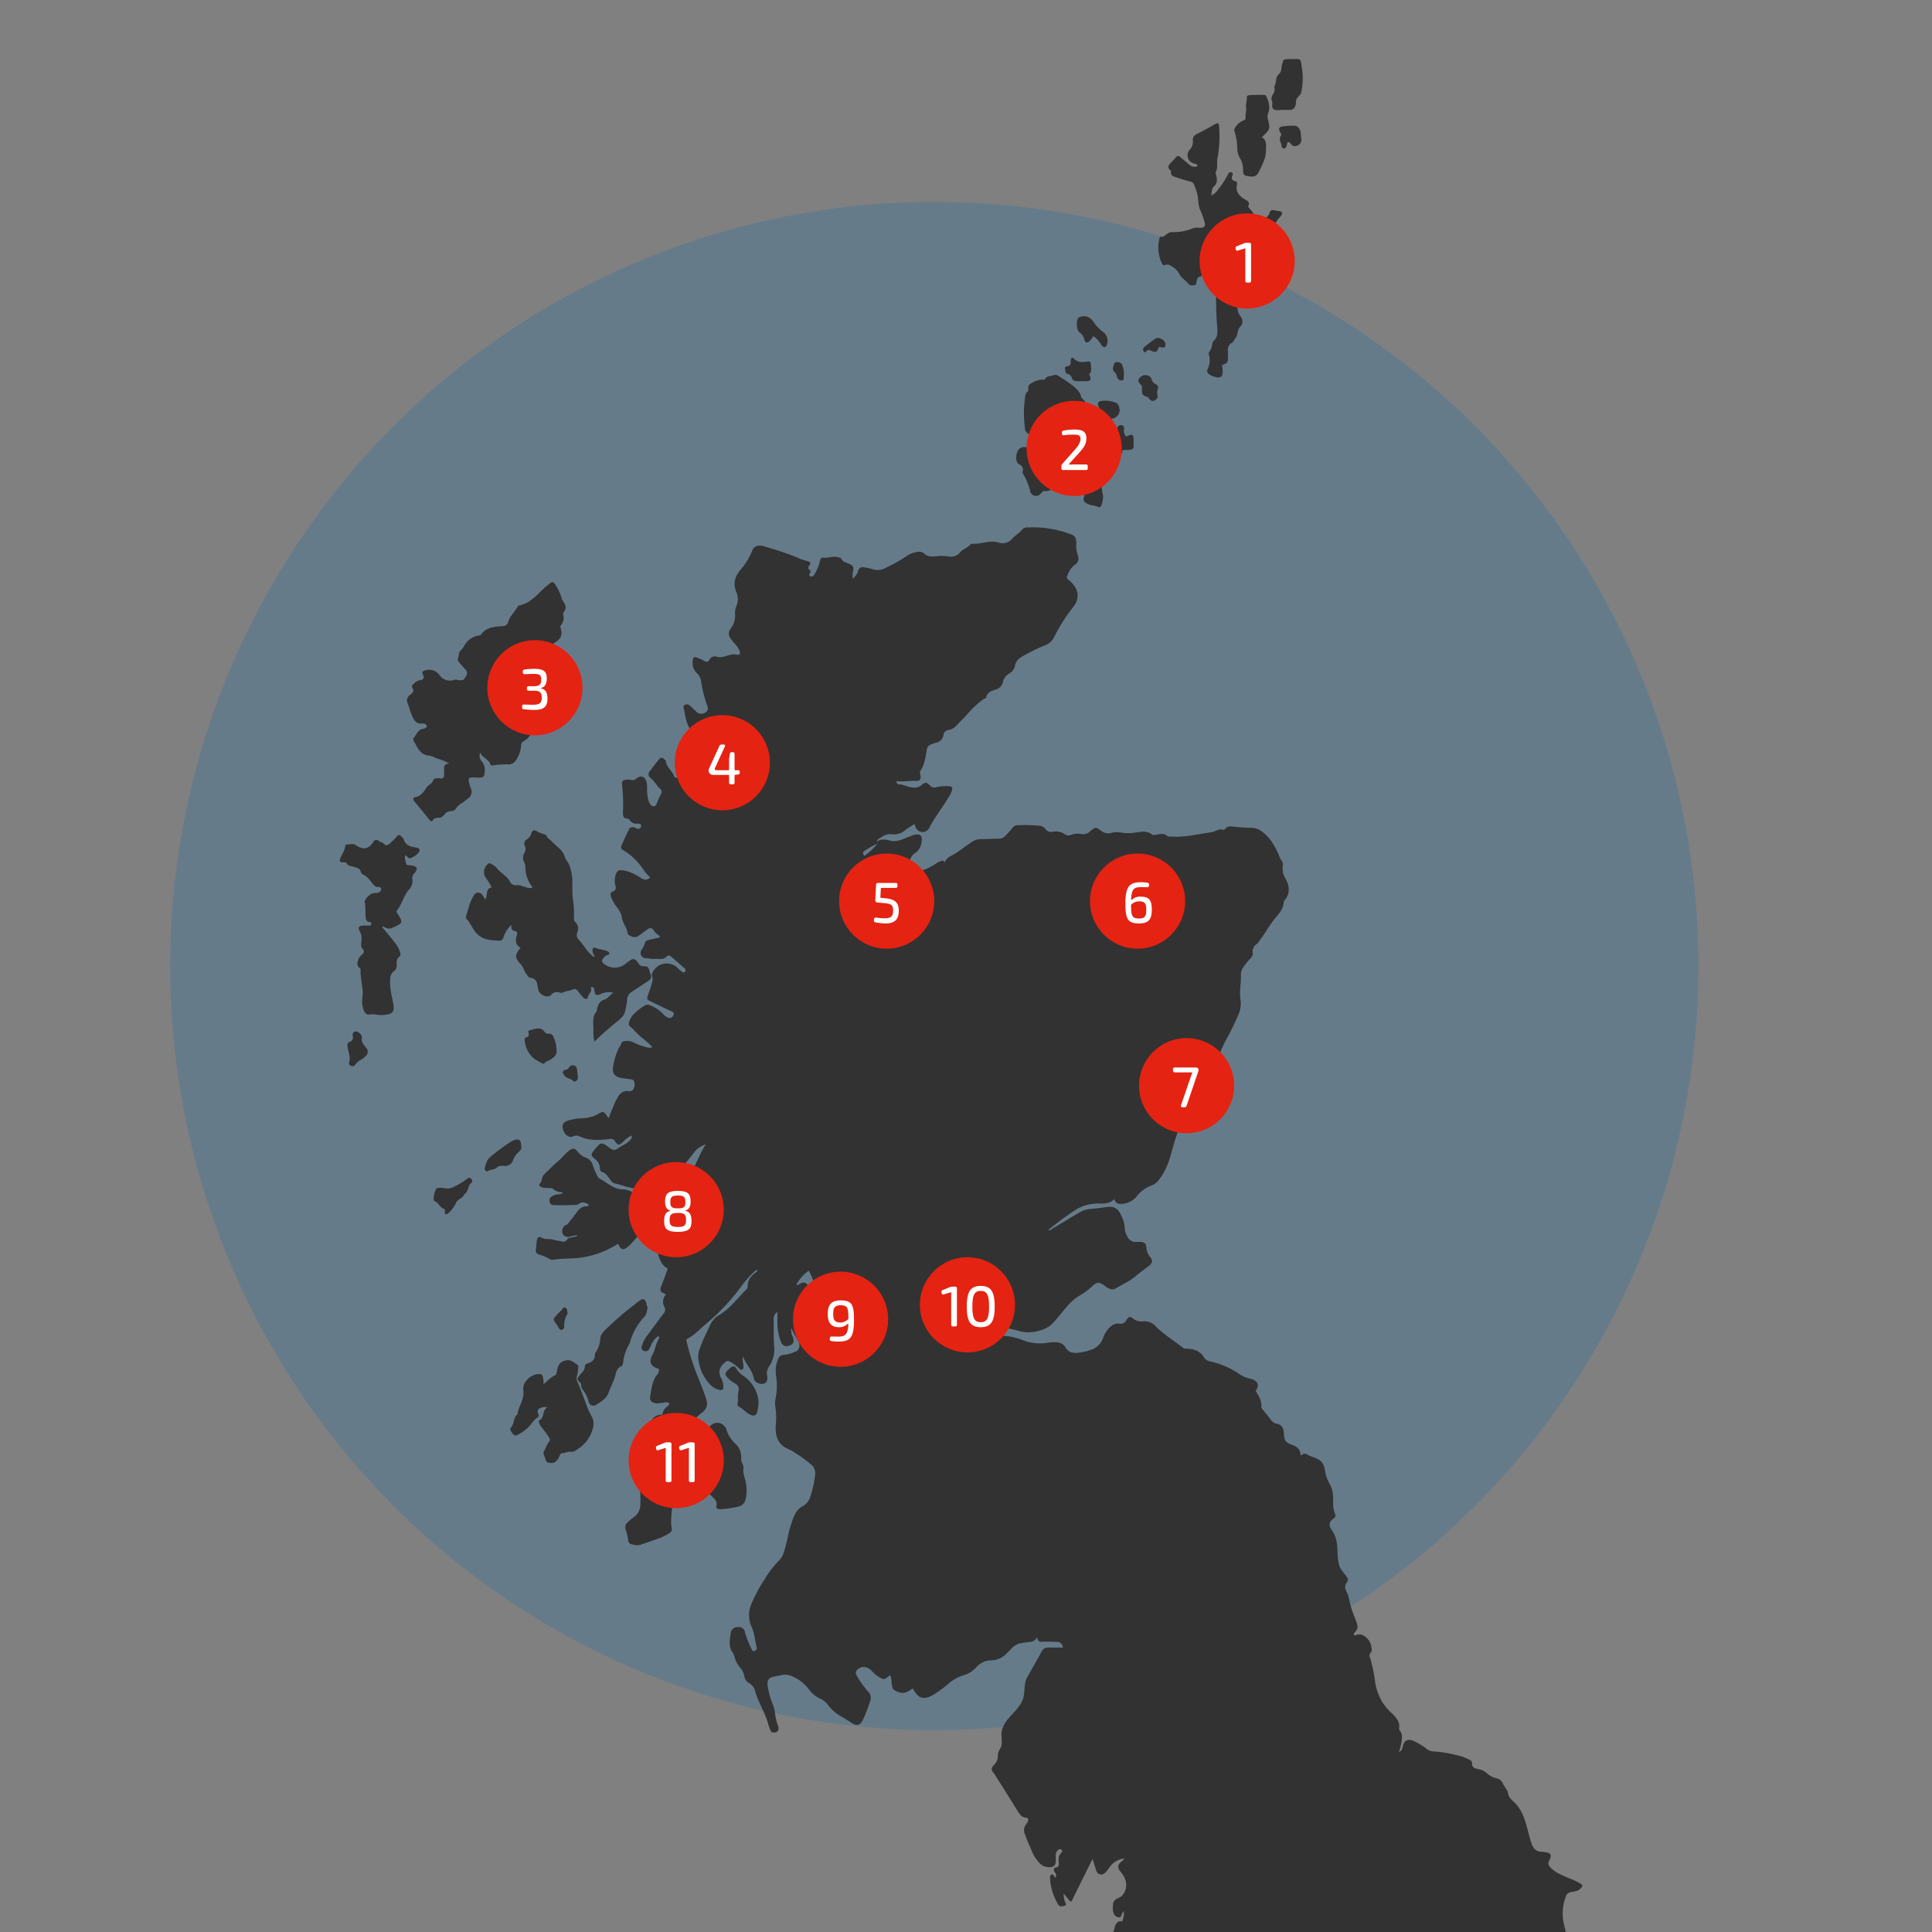
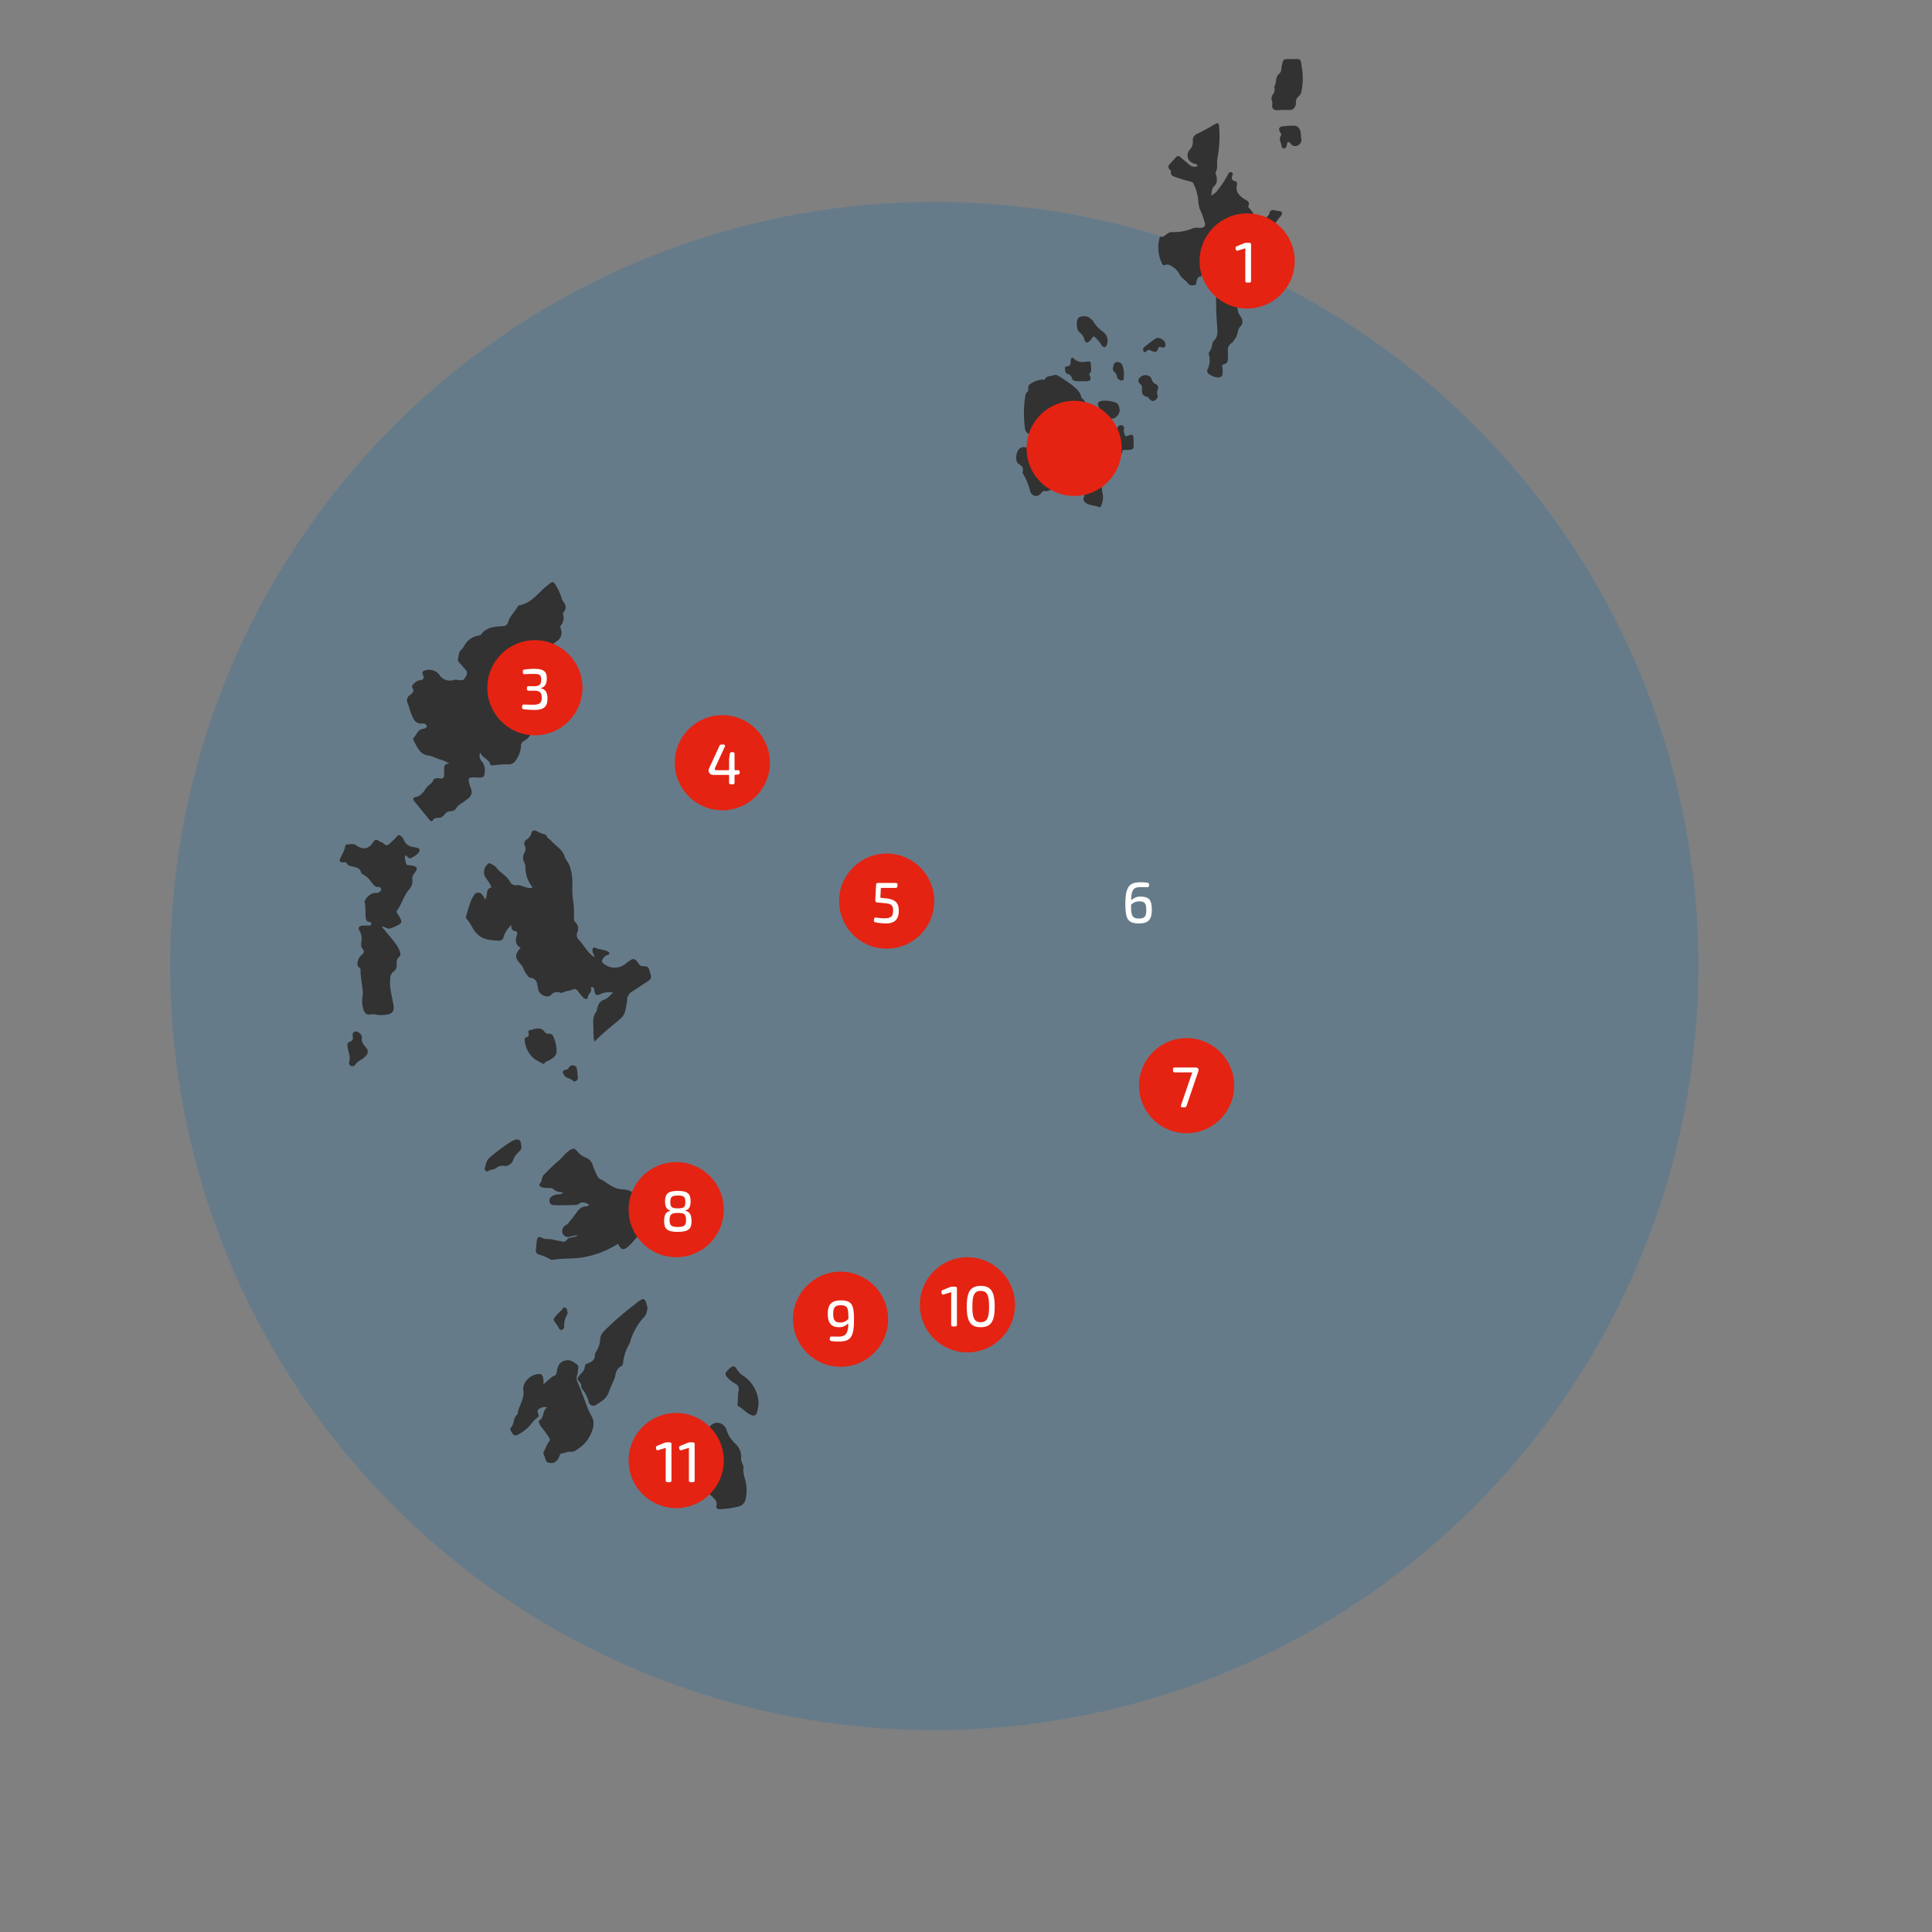
<svg xmlns="http://www.w3.org/2000/svg" width="670" height="670" viewBox="0 0 670 670">
  <rect x="0" y="0" width="670" height="670" fill="#808080" stroke="none" />
  <defs>
    <clipPath id="clip-path">
      <rect id="Rectangle_830" data-name="Rectangle 830" width="670" height="670" transform="translate(116 4770)" fill="#323232" />
    </clipPath>
    <clipPath id="clip-path-2">
      <rect id="Rectangle_829" data-name="Rectangle 829" width="454.183" height="716.589" fill="#323232" />
    </clipPath>
  </defs>
  <g id="Group_1698" data-name="Group 1698" transform="translate(-116 -4740)">
    <circle id="gettyimages-600688124-170667a" cx="265" cy="265" r="265" transform="translate(175 4810)" fill="#0069b4" opacity="0.2" />
    <g id="Mask_Group_7" data-name="Mask Group 7" transform="translate(0 -30)" clip-path="url(#clip-path)">
      <g id="Group_1628" data-name="Group 1628" transform="translate(233.817 4790.464)">
        <g id="Group_1630" data-name="Group 1630" clip-path="url(#clip-path-2)">
          <path id="Path_1755" data-name="Path 1755" d="M9.623,427.262a6.8,6.8,0,0,1-1.45,1.208,5.415,5.415,0,0,0-2.094,1.691,1.2,1.2,0,0,1-1.45.564,1.174,1.174,0,0,1-.725-1.45c.564-1.772-.242-3.221-.483-4.752-.161-1.047-.4-1.933.966-2.336a1.316,1.316,0,0,0,.805-1.53c-.161-.966-.161-1.691.966-1.933.725-.161,2.013.966,2.175,1.852v.242c-.322,1.45.564,2.416,1.369,3.463a1.947,1.947,0,0,1-.081,2.98" transform="translate(-0.641 -81.489)" fill="#323232" fill-rule="evenodd" />
          <path id="Path_1756" data-name="Path 1756" d="M27.264,340.342a6.435,6.435,0,0,1-2.577,1.772c-.805.483-1.128-.564-1.933-.966-.4,1.128.081,1.933.242,2.819a.774.774,0,0,0,.725.644,4.592,4.592,0,0,1,1.047.081c2.175.4,2.5.966,1.128,2.738a2.362,2.362,0,0,0-.725,1.933,4.425,4.425,0,0,1-1.289,3.866c-1.772,2.175-2.336,4.913-4.027,7.087-.4.564.081.886.322,1.289,1.772,2.9,1.691,3.06-1.289,4.43-1.852.805-1.852.805-4.027-.242-.242.564.242.725.483,1.047,1.45,1.772,2.98,3.544,4.349,5.4a9.841,9.841,0,0,1,1.128,2.255c.242.564.4,1.369-.081,1.772-1.128.886-1.047,2.013-.966,3.221a2.278,2.278,0,0,1-1.047,1.933,3.217,3.217,0,0,0-1.208,2.658c-.322,3.141.644,6.121,1.128,9.1.322,1.933-.322,2.98-2.255,3.222a10.429,10.429,0,0,1-3.544.081,6.466,6.466,0,0,0-2.5-.081c-.966.242-1.691-.564-2.094-1.611a9.816,9.816,0,0,1-.322-4.832c.242-1.933-.322-3.866-.483-5.879-.081-.805-.242-1.691-.242-2.5,0-.483.161-1.047-.322-1.369a1.521,1.521,0,0,1-.725-1.611,4.266,4.266,0,0,1,1.208-2.658c.805-.725,1.53-1.289.4-2.5-.483-.483-.322-1.772-.242-2.658a5.034,5.034,0,0,0-.564-3.222c-.805-1.289-.322-1.933,1.208-2.013h1.933c.322,0,.725,0,.805-.483.081-.4-.081-.725-.483-.725-1.289-.081-1.369-1.047-1.45-1.933-.161-1.691.081-3.383-.322-4.993-.161-.966,1.933-2.98,3.141-3.141.644-.081,1.45.081,2.013-.4.322-.242.564-.483.564-.805,0-.483-.322-.966-.725-.886-1.53.161-2.013-.966-2.819-1.852a7.4,7.4,0,0,0-2.738-2.5,1.282,1.282,0,0,1-.725-.725c-.242-1.369-1.369-1.611-2.5-1.933-.886-.242-1.933-.161-2.5-1.289-.242-.4-.886-.242-1.369-.242-1.047-.161-1.208-.4-.805-1.369.564-1.45,1.53-2.658,1.691-4.269a.706.706,0,0,1,.483-.564c1.128,0,2.336-.483,3.383.322,2.255,1.53,4.188,1.369,5.718-.966.725-1.208,1.289-1.208,2.255-.483a3.485,3.485,0,0,0,.966.4c.564.242.886,1.047,1.611.966s1.208-.725,1.691-1.208a12.279,12.279,0,0,0,1.772-1.772c.644-.805,1.128-.564,1.691,0,.242.322.644.644.725.966.725,2.094,2.336,2.577,4.269,2.819,1.369.322,1.611.805.805,1.852" transform="translate(0 -65.039)" fill="#323232" fill-rule="evenodd" />
-           <path id="Path_1757" data-name="Path 1757" d="M53.659,483.35c-1.45,1.047-1.047,3.141-2.577,4.107-.081,0-.081.161-.081.161-.564,1.289-2.336,1.611-2.738,2.738a11.57,11.57,0,0,1-2.255,3.222,3.154,3.154,0,0,1-.805.644c-.564.322-.966.242-.886-.564.081-.564.081-1.047-.4-1.208-1.369-.4-1.691-2.013-2.98-2.5-.564-.242-.483-.805-.483-1.289a8.082,8.082,0,0,1,.725-2.819c.322-.886,1.208-.483,2.013-.644.4.081.966.161,1.53.242a4.818,4.818,0,0,0,2.738-.564,25.841,25.841,0,0,0,4.752-2.9.908.908,0,0,1,1.289.161c.322.4.483.966.161,1.208" transform="translate(-7.872 -93.764)" fill="#323232" fill-rule="evenodd" />
          <path id="Path_1758" data-name="Path 1758" d="M74.2,469.579a7.55,7.55,0,0,0-1.852,2.577,3.033,3.033,0,0,1-3.383,2.255,3.143,3.143,0,0,0-2.577.725c-.805.725-2.013.4-2.9,1.128-.4.322-1.289-.483-1.047-1.128.4-1.289.564-2.658,1.772-3.7a67.672,67.672,0,0,1,7.248-5.4c.242-.161.483-.242.725-.4,2.013-.886,2.9-.322,2.9,2.013.242.886-.322,1.369-.886,1.933" transform="translate(-12.144 -90.544)" fill="#323232" fill-rule="evenodd" />
          <path id="Path_1759" data-name="Path 1759" d="M88.344,428.383c-.564.4-1.369.4-1.772,1.047-.242.4-.564.322-.886.081a20.931,20.931,0,0,1-2.9-1.691,9.265,9.265,0,0,1-3.141-6.121c-.081-.564,0-1.047.564-1.208.886-.242.966-.805.725-1.611-.161-.483.161-.805.644-.886,1.691-.322,3.544-1.369,4.993.644a1.465,1.465,0,0,0,1.289.644c1.289-.161,1.691.725,2.013,1.691a11.423,11.423,0,0,1,.805,3.785c.242,2.175-1.128,2.819-2.336,3.624" transform="translate(-15.495 -81.24)" fill="#323232" fill-rule="evenodd" />
          <path id="Path_1760" data-name="Path 1760" d="M96.9,539.868a7.248,7.248,0,0,0-1.128,4.268,1.126,1.126,0,0,1-.966,1.208c-.564.08-.805-.483-1.047-.886a11.279,11.279,0,0,0-.805-1.289c-1.047-1.369-1.128-1.45,0-2.738.644-.805,1.45-1.45,2.175-2.255.242-.322.4-.805.966-.564a1.162,1.162,0,0,1,.725.966,1.773,1.773,0,0,0,.081.644.882.882,0,0,1,0,.644" transform="translate(-17.932 -104.617)" fill="#323232" fill-rule="evenodd" />
          <path id="Path_1761" data-name="Path 1761" d="M86.38,253.985a11.986,11.986,0,0,1-2.738,5.074,10.214,10.214,0,0,1-3.141,2.094,1.455,1.455,0,0,1-1.772-.161,4.94,4.94,0,0,0-4.107-1.45c-.4,0-.805-.081-1.53-.161a7.287,7.287,0,0,1-.322,5.557c-.564,1.53-1.128,2.013-2.658,1.611a1.581,1.581,0,0,0-2.175.966c-.4.805-1.45.966-2.416,1.691a11.042,11.042,0,0,0,4.027-.081c1.852-.242,2.013,0,2.9,1.53a5.387,5.387,0,0,1,.322,5.4c-.725,1.691-1.45,3.383-3.222,4.268a1.846,1.846,0,0,0-1.047,1.852,9.845,9.845,0,0,1-1.933,5.074,2.843,2.843,0,0,1-2.094,1.208,31.262,31.262,0,0,0-5.477.322c-.4.081-1.047.081-1.128-.322-.564-1.933-2.658-2.094-3.544-4.107a3,3,0,0,0,.725,3.222,5.117,5.117,0,0,1,.886,3.544c-.161,1.611-.4,1.933-2.013,1.933-.644,0-1.289-.081-1.852-.081-1.852.081-1.933.322-1.53,2.013a11.405,11.405,0,0,0,.564,1.772,2.793,2.793,0,0,1-.966,3.544c-.725.564-1.45,1.128-2.175,1.611a5.507,5.507,0,0,0-2.013,1.852c-.725,1.289-2.255.644-3.141,1.289-.886.564-1.369,1.933-2.738,1.933-.886,0-1.611,0-2.175.886-.322.483-.725.322-1.047-.081-1.852-2.255-3.624-4.43-5.477-6.685-.483-.644-.161-1.208.483-1.289,1.933-.322,2.9-1.852,3.866-3.3.644-.966,1.933-1.289,2.336-2.577.161-.644,1.45-.805,2.255-.644,1.289.242,1.45-.322,1.53-1.289v-1.45c0-1.047-.242-2.255,1.772-2.416-1.852-1.128-3.463-1.369-4.913-2.013a7.68,7.68,0,0,0-2.175-.725c-3.06-.242-3.946-2.819-5.154-4.993-.242-.4-.4-.886-.081-1.208,1.047-1.047,1.369-2.819,3.222-3.06a1.913,1.913,0,0,0,1.369-.805,1.314,1.314,0,0,0-1.45-1.047c-2.658.322-3.3-1.691-4.027-3.463-.483-1.128-.725-2.416-1.208-3.544a2.2,2.2,0,0,1,.725-2.819c.805-.644,1.772-1.369.886-2.577a.886.886,0,0,1,.242-1.128,4.468,4.468,0,0,1,1.852-1.369c.564-.161,1.369-.081,1.691-.644.4-.564-.081-1.208-.242-1.772-.161-.644.242-.886.725-1.047a4.5,4.5,0,0,1,4.993,1.289,4.321,4.321,0,0,0,5.235,1.933,3.005,3.005,0,0,1,1.45.081c1.772.161,1.933,0,2.738-1.53a1.6,1.6,0,0,0-.242-2.094l-1.691-1.933c-.564-.564-1.208-1.289-.886-2.013.322-.966.161-2.094.966-2.819a5.258,5.258,0,0,0,1.047-1.289,6.949,6.949,0,0,1,5.154-3.785c.242-.081.564,0,.725-.242,1.772-2.577,4.51-2.819,7.248-2.98,1.208-.081,1.852-.242,2.255-1.53.564-2.013,2.336-3.463,3.3-5.316a.755.755,0,0,1,.725-.4c3.222-.725,5.4-2.98,7.571-5.154a30.508,30.508,0,0,1,3.06-2.577c.644-.483,1.128-.4,1.53.322a19.964,19.964,0,0,1,2.175,4.349A5.5,5.5,0,0,0,83.158,232c.886,1.208,1.208,2.336.161,3.624a1.36,1.36,0,0,0-.242.805,3.858,3.858,0,0,1-.725,3.785c-.4.483-.081,1.047.081,1.611a3.565,3.565,0,0,1-1.53,3.946,7.767,7.767,0,0,0-3.383,4.671,2.842,2.842,0,0,1-.644,1.047c-.483.805-1.047,1.691-1.53,2.577-.322.564-.966,1.45-.4,1.852.725.564,1.369,1.45,2.577,1.208a6.511,6.511,0,0,0,1.772-.564l4.349-2.9c.4-.242.805-.564,1.208-.805.483-.161,1.128-.4,1.611.161.4,0,.081.564-.081.966" transform="translate(-5.639 -43.838)" fill="#323232" fill-rule="evenodd" />
          <path id="Path_1762" data-name="Path 1762" d="M101.286,437.358a1.407,1.407,0,0,1-.725,1.45c-.564.322-.886-.081-1.289-.4-.805-.644-1.933-.564-2.658-1.53-.886-1.208-.805-1.772.725-2.094.644-.161.725-.564.966-.886a1.458,1.458,0,0,1,1.691-.483,1.283,1.283,0,0,1,.966,1.208c.081.725.161,1.369.242,2.094,0,.242.081.483.081.644" transform="translate(-18.692 -84.336)" fill="#323232" fill-rule="evenodd" />
          <path id="Path_1763" data-name="Path 1763" d="M102.132,583.756a12.046,12.046,0,0,1-5.4,7.409,3.311,3.311,0,0,1-2.5.886c-.966-.161-1.691.483-2.658.483s-1.047,1.208-1.45,1.852c-.966,1.369-1.691,1.772-3.3,1.45-.322-.081-.725-.161-.886-.483-.322-.725-.483-1.45-.805-2.174-.483-.886.081-1.369.4-2.094a14.732,14.732,0,0,1,1.45-2.738c.4-.483.081-.966-.161-1.369-.725-1.128-1.53-2.175-2.336-3.221a4.11,4.11,0,0,1-.966-1.611c-.081-.322-.4-.805-.081-.966,1.933-.886.966-3.383,2.819-4.51a2.707,2.707,0,0,0-2.175.161c-.966.322-1.45.805-.966,1.933.242.564.322,1.128-.322,1.45a9.169,9.169,0,0,0-2.255,2.416,14.417,14.417,0,0,1-4.269,3.383c-.564.322-1.289.644-1.852-.081s-1.369-1.611-.644-2.416c1.128-1.289.644-3.383,2.175-4.43.322-2.9,2.5-5.235,2.013-8.456-.4-2.738,2.738-5.638,5.557-5.557a1.21,1.21,0,0,1,1.208.886,9.06,9.06,0,0,1,.242,2.658c1.45-1.128,2.416-2.416,3.946-3.06.644-.242.644-1.369.805-2.094.483-2.013,1.369-2.819,3.222-3.141,1.45-.242,2.416.644,3.463,1.289.966.564.564,1.611.483,2.5a5.207,5.207,0,0,1-.322,1.611,3.219,3.219,0,0,0,.322,2.416c1.047,2.416,1.933,4.913,2.9,7.409a25.356,25.356,0,0,0,2.175,4.752,5.669,5.669,0,0,1,.161,3.463" transform="translate(-14.303 -109.041)" fill="#323232" fill-rule="evenodd" />
          <path id="Path_1764" data-name="Path 1764" d="M126.691,536.92c-.242,1.289-.322,2.5-1.369,3.463a20.913,20.913,0,0,0-4.591,8.134,4.1,4.1,0,0,1-.564,1.369,15.723,15.723,0,0,0-1.933,5.96c-.081.564-.161,1.208-.725,1.45-1.53.725-1.772,2.174-2.094,3.544a3.068,3.068,0,0,1-.242.805c-.725,1.691-1.45,3.3-2.094,4.993-.805,2.013-2.658,2.98-4.269,4.027a1.665,1.665,0,0,1-2.577-1.208,12.015,12.015,0,0,0-1.933-3.946,2.241,2.241,0,0,1-.644-1.691c.081-.4-.161-.644-.4-.886-1.047-1.208-1.047-1.369-.242-2.416s1.933-1.772,1.933-3.3c0-.564.644-.886,1.208-1.047,1.369-.483,2.336-1.289,2.255-2.9a2.024,2.024,0,0,1,.483-1.128,9.216,9.216,0,0,0,1.369-4.107c0-1.933,1.45-3.06,2.658-4.268a108.749,108.749,0,0,1,9.262-7.893,18.907,18.907,0,0,1,2.013-1.53c.966-.644,1.53-.4,1.933.644a4,4,0,0,1,.242,1.047,3.925,3.925,0,0,1,.322.886" transform="translate(-19.936 -103.924)" fill="#323232" fill-rule="evenodd" />
          <path id="Path_1765" data-name="Path 1765" d="M120.207,499.189a21.95,21.95,0,0,0-1.852,2.013,19.253,19.253,0,0,1-1.772,1.852c-1.852,1.53-2.577,1.369-3.624-.886a32.326,32.326,0,0,1-12.4,4.752c-3.383.564-6.765.242-10.067.805a1.658,1.658,0,0,1-1.208-.242,17.869,17.869,0,0,0-3.866-1.611,1.355,1.355,0,0,1-.966-1.611c.161-1.047.161-2.094.322-3.141.242-1.289.725-1.611,1.852-.966,1.208.644,2.5.242,3.7.564.966.322,2.094.4,3.06.644a1.533,1.533,0,0,0,1.852-.564c.483-.886,1.45-.644,2.255-.966.483-.161,1.128,0,1.289-.725-.805.322-1.611.322-2.416.564a2.06,2.06,0,0,1-2.658-1.047,2.42,2.42,0,0,1,1.208-2.98c.725-.242.886-.805,1.289-1.289A33.755,33.755,0,0,0,98.3,491.7c.966-1.369,2.013-2.577,3.866-2.5.242,0,.483-.242.644-.644-1.128-.644-2.255-1.128-3.544-.161a2.048,2.048,0,0,1-1.369.322c-2.094.081-4.188.161-6.363.081-.966,0-2.094.081-2.336-1.208-.242-1.208.483-1.933,2.094-2.416.805-.242,1.691.081,2.416-.564a.609.609,0,0,1,.081-.322,4.452,4.452,0,0,1-3.383-1.128c-.4-.4-1.45-.242-2.255-.322a4.725,4.725,0,0,1-1.852-.322c-.564-.322-.966-.725-.4-1.289.483-.4.483-.966.644-1.53a3.379,3.379,0,0,1,.725-1.53c1.611-1.53,3.141-3.141,4.832-4.591,1.369-1.128,2.416-2.577,3.785-3.624,1.289-.966,2.013-1.047,2.98.242a6.912,6.912,0,0,0,3.06,2.175,3.833,3.833,0,0,1,2.255,2.577,25.49,25.49,0,0,0,1.772,4.027c.322.644.966.805,1.53,1.128,2.255,1.369,4.269,3.221,7.248,3.221a7.132,7.132,0,0,1,4.832,2.255,22.39,22.39,0,0,0,3.383,3.383,1.674,1.674,0,0,1,.644,1.289c.161,3.383-.564,6.524-3.383,8.94" transform="translate(-16.432 -91.321)" fill="#323232" fill-rule="evenodd" />
          <path id="Path_1766" data-name="Path 1766" d="M116.93,384.81c-1.611,1.047-3.3,2.175-4.913,3.222a3.361,3.361,0,0,0-1.772,2.9,8.032,8.032,0,0,1-.161,1.289c-.725,4.107-.725,4.107-3.946,6.765a88.482,88.482,0,0,0-7.248,6.443,15.168,15.168,0,0,1-.322-4.188c0-2.094-.564-4.349,1.047-6.282.161-.161.081-.564.161-.805.4-1.45.805-2.738,2.5-3.3,1.208-.322,1.852-1.45,3.141-2.416a6.648,6.648,0,0,0-4.027.322c-1.852.886-2.255.644-2.577-1.369a.767.767,0,0,0-.161-.564.662.662,0,0,0-.483-.322.394.394,0,0,0-.483.483c.483,1.289-1.047,1.852-1.047,3.06,0,.725-1.047.644-1.53.161a22.122,22.122,0,0,1-1.772-2.094c-.564-.805-1.047-1.208-2.094-.725-.966.483-2.175.4-3.222.966a1.531,1.531,0,0,1-1.047.081,2.693,2.693,0,0,0-3.141.805c-1.289,1.289-4.188-.161-4.43-2.013-.081-.564-.242-1.128-.322-1.611a2.511,2.511,0,0,0-2.336-2.336c-.725-.081-.966-.725-1.369-1.208-.886-1.047-1.047-2.416-1.852-3.3-2.336-2.5-2.336-3.3-.242-5.96-1.852-.966-1.852-2.577-1.289-4.268.242-.725.161-1.369-.564-1.45-1.289-.242-1.45-1.047-1.289-2.174A9.5,9.5,0,0,0,67.4,369.1a1.518,1.518,0,0,1-1.852,1.289c-2.658-.161-5.316-.242-7.41-2.416-1.53-1.53-2.094-3.624-3.624-5.154-.161-.161-.161-.564-.161-.805.805-2.5,1.289-5.074,2.738-7.329a1.672,1.672,0,0,1,2.819-.322,11.555,11.555,0,0,1,1.128,1.772c.966-1.53,0-3.785,2.175-4.188-.564-1.611-1.691-2.738-2.416-4.107a3.706,3.706,0,0,1,1.369-4.188.832.832,0,0,1,.966.161,5.3,5.3,0,0,1,1.852,1.369c1.369,1.772,3.463,2.658,4.591,4.671a2.169,2.169,0,0,0,2.416,1.289,3.5,3.5,0,0,1,2.013.4c1.047.242,2.094.805,3.222.564,0-.161.161-.322.081-.4a10.992,10.992,0,0,1-2.336-6.6,4.366,4.366,0,0,0-.483-2.013,3.415,3.415,0,0,1,.081-3.06,2.6,2.6,0,0,0,.242-2.416,1.683,1.683,0,0,1,.644-2.336,3.736,3.736,0,0,0,1.611-2.174c.161-.966.966-1.128,1.772-.725a10.318,10.318,0,0,0,2.738,1.128,1.28,1.28,0,0,1,.805.644c.242.805,1.047,1.047,1.53,1.611,1.611,1.852,3.946,2.98,4.671,5.477a6.083,6.083,0,0,0,1.047,1.852,9.061,9.061,0,0,1,1.128,2.9c.886,3.221.242,6.524.644,9.745a33.349,33.349,0,0,1,.4,6.926,1.537,1.537,0,0,0,.483,1.289,3.117,3.117,0,0,1,.725,3.463,2.357,2.357,0,0,0,.242,2.416c1.772,1.772,2.819,4.027,4.752,5.638.242.161.4.483.966.483-.242-.805-.886-1.45-.725-2.416.081-.483.322-.966.805-.725,1.369.644,2.9.644,4.269,1.208.322.161.725.322.725.644.081.564-.4.644-.805.805a1.307,1.307,0,0,0-.725.4c-1.289,1.369-1.369,1.933.161,2.9a5.923,5.923,0,0,0,7.168-.483c.081-.081.242-.161.322-.242,2.336-1.772,2.577-1.772,4.269.564.4.564.805.564,1.369.644,1.691.081,1.852.242,2.255,1.852.805,2.255.725,2.5-1.128,3.7" transform="translate(-10.578 -64.647)" fill="#323232" fill-rule="evenodd" />
          <path id="Path_1767" data-name="Path 1767" d="M170.636,613.806a3.28,3.28,0,0,1-2.577,2.5,31.922,31.922,0,0,1-6.282.886c-.886,0-1.53-.242-1.208-1.369a2.433,2.433,0,0,0-.805-2.255,20.709,20.709,0,0,0-3.141-2.819,2.445,2.445,0,0,1-1.047-3.06,7.943,7.943,0,0,0-1.047-6.846c-.242-.4-.564-.886-.4-1.369a2.48,2.48,0,0,0-.322-2.577c-.483-.644,0-1.208.4-1.691,1.369-1.53,1.772-3.7,3.3-5.074a1.869,1.869,0,0,0,.322-.805,3.183,3.183,0,0,1,5.557-.805,2.086,2.086,0,0,1,.564.886,10.823,10.823,0,0,0,3.141,5.074,6.194,6.194,0,0,1,2.013,5.074c-.161,1.369,1.208,2.577.725,3.785a10.476,10.476,0,0,0,.483,2.98,13.919,13.919,0,0,1,.322,7.49" transform="translate(-29.894 -114.286)" fill="#323232" fill-rule="evenodd" />
          <path id="Path_1768" data-name="Path 1768" d="M177.178,578.4c-.322,1.53-.966,1.933-2.336,1.369-1.611-.725-2.658-2.174-4.269-2.98-.644-.322-.081-1.611-.161-2.255a13.45,13.45,0,0,1,.161-2.658c.322-1.772,0-2.416-1.53-3.221a8.409,8.409,0,0,1-2.255-1.852c-.886-.966-.886-1.45-.081-2.336a15.449,15.449,0,0,1,1.208-1.128c.725-.564,1.45-.564,1.933.322a7.879,7.879,0,0,0,2.819,2.819,12.007,12.007,0,0,1,4.913,8.859,13.9,13.9,0,0,1-.4,3.061" transform="translate(-32.329 -109.56)" fill="#323232" fill-rule="evenodd" />
          <path id="Path_1769" data-name="Path 1769" d="M305.433,179.368c-1.047,1.45-2.013,3.222-4.268,2.98-.725-.081-1.047.644-1.53,1.047a2.068,2.068,0,0,1-3.463-.805,20.881,20.881,0,0,0-2.5-6.2c-.081-.161-.242-.4-.161-.564.322-1.289.081-2.013-1.289-2.819-1.369-.725-1.128-3.866,0-5.154a2.193,2.193,0,0,1,1.933-.725,4.289,4.289,0,0,1,1.933.483c.483.161,1.208.644,1.53.483,1.45-.564,2.094.322,2.738,1.208a10.362,10.362,0,0,0,3.222,2.658c.966.644,2.013,1.128,1.128,2.658-.322.564.161,1.208.564,1.691a2.251,2.251,0,0,1,.161,3.06" transform="translate(-56.69 -32.523)" fill="#323232" fill-rule="evenodd" />
          <path id="Path_1770" data-name="Path 1770" d="M321.025,135.148c.322,1.128,0,1.53-1.128,1.611a11.855,11.855,0,0,1-1.691,0h-1.852c-.644-.081-1.369-.242-1.611-.805a2.144,2.144,0,0,0-1.691-1.772c-.725-.161-.644-1.208-.805-1.852-.161-.564.564-.725,1.047-.805,1.208-.242.886-1.208.966-2.013.161-.966.483-1.208,1.208-.483,1.289,1.208,2.658,1.208,4.269.966,1.208-.242,1.53,0,1.53,1.289,0,.966.4,1.933-.4,2.819-.4.322,0,.725.161,1.047" transform="translate(-60.765 -25.029)" fill="#323232" fill-rule="evenodd" />
          <path id="Path_1771" data-name="Path 1771" d="M327.5,177.927a11.453,11.453,0,0,0-.483,7.329,7.314,7.314,0,0,1-.564,3.463c-.081.4-.483.886-.966.644-1.369-.644-2.98-.483-4.349-1.369-.644-.483-1.047-1.047-.805-1.772.644-2.094.242-4.188.322-6.282.081-2.336.242-2.658,2.416-3.383.483-.161.966-.161,1.128-.725.242-1.128,1.208-1.289,2.175-1.208.644.081,1.289,1.289,1.289,2.577-.081.242-.081.483-.161.725" transform="translate(-62.329 -33.982)" fill="#323232" fill-rule="evenodd" />
          <path id="Path_1772" data-name="Path 1772" d="M327.909,120.316c-.161.483-.242,1.047-.805,1.128a1.329,1.329,0,0,1-1.208-.725,10.269,10.269,0,0,0-2.738-3.06,13.37,13.37,0,0,1-1.289,1.691c-.886.805-1.611.644-1.852-.483a4.6,4.6,0,0,0-1.852-2.658c-.966-.805-1.047-4.107-.161-4.993a4.022,4.022,0,0,1,3.222-.242,5.2,5.2,0,0,1,1.772,1.45,12.279,12.279,0,0,0,3.544,3.785,3.839,3.839,0,0,1,1.369,4.107" transform="translate(-61.769 -21.553)" fill="#323232" fill-rule="evenodd" />
          <path id="Path_1773" data-name="Path 1773" d="M334.024,150.428a3.1,3.1,0,0,1-4.591,2.577c-.725-.4-1.369-.966-2.094-1.45-.322-.242-.564-.564-.4-.886.322-.725-.081-1.128-.322-1.691-.4-.966,0-1.611,1.047-1.772a10.112,10.112,0,0,1,4.913.564c1.208.4,1.289,1.691,1.45,2.658" transform="translate(-63.536 -28.631)" fill="#323232" fill-rule="evenodd" />
          <path id="Path_1774" data-name="Path 1774" d="M336.006,136.888a1.648,1.648,0,0,1-1.691-1.45,2.507,2.507,0,0,0-.886-1.53c-.886-.725-.4-1.772-.161-2.658a1.152,1.152,0,0,1,1.369-.725,1.737,1.737,0,0,1,1.691,1.53,6.485,6.485,0,0,1,.4,2.658v.483c-.161.564.242,1.611-.725,1.691" transform="translate(-64.792 -25.4)" fill="#323232" fill-rule="evenodd" />
          <path id="Path_1775" data-name="Path 1775" d="M332.659,159.221v.805c0,1.772-.081,1.852-1.933,2.013h-1.289c-.4,0-.644.081-.725.564-.4,2.094-2.336,3.06-3.624,4.51-.725.805-1.852.483-2.5-.564-.805-1.289-1.53-2.658-2.416-3.866-.4-.564-.483-1.208-1.289-1.45a1.7,1.7,0,0,1-1.047-1.45c-.322-1.289-.966-1.53-2.094-.966a5.228,5.228,0,0,0-1.53,1.45c-.483.564-.886,1.128-1.772.805a.508.508,0,0,0-.725.161c-.966,1.53-2.577,1.047-4.027,1.208-.564,0-.966-.081-1.45.4a1.6,1.6,0,0,1-2.819-.483c-.644-1.53-2.094-2.658-2.094-4.51,0-.483-.564-.483-.966-.564-1.208-.242-2.336-.4-3.544-.644a2.177,2.177,0,0,1-1.852-2.175,37.835,37.835,0,0,1,.081-10.873,2.318,2.318,0,0,1,.725-1.691.662.662,0,0,0,.322-.483c.081-.805-.242-1.691.725-2.255a8.069,8.069,0,0,1,4.269-1.53c.242,0,.644.161.805-.081.564-1.369,1.852-.966,2.819-1.369a1.824,1.824,0,0,1,1.933.242,49.494,49.494,0,0,1,4.993,3.383c1.208,1.047,2.5,2.094,2.819,3.785.081.564.725.805,1.047,1.289.966,1.45,1.047,1.611-.161,2.819-.725.725-1.53,1.45-2.336,2.175a4.974,4.974,0,0,0-1.772,2.577c1.208-2.094,3.222-.886,4.752-1.128.322-.081.564.4.644.725.161,1.047.966,1.289,1.852,1.369.242,0,.725-.081.805.081.805,1.289,2.013,1.289,3.3,1.208.564,0,.966.483,1.289.966a17.428,17.428,0,0,1,1.933,2.819,4.284,4.284,0,0,0,1.691,2.094,1.563,1.563,0,0,0-.161-2.416c-.886-.805-.805-3.383-.081-4.269a1.227,1.227,0,0,1,1.369-.4.969.969,0,0,1,.725,1.128,3.1,3.1,0,0,0,.644,2.738c2.577-.966,2.577-.966,2.658,1.852" transform="translate(-57.337 -26.471)" fill="#323232" fill-rule="evenodd" />
          <path id="Path_1776" data-name="Path 1776" d="M350.544,143.055c.242.886-.322,1.45-1.047,1.852-.644.4-1.208.081-1.691-.4-.322-.322-.564-.805-.886-.886-1.933-.322-1.852-1.691-1.772-3.141a1.321,1.321,0,0,0-.483-1.128c-.644-.564-1.047-1.208-.564-2.013a2.634,2.634,0,0,1,2.336-1.208,2.048,2.048,0,0,1,2.013,1.289,2.542,2.542,0,0,0,1.53,1.852,1.341,1.341,0,0,1,.644,1.772,2.893,2.893,0,0,0-.081,2.013" transform="translate(-66.927 -26.493)" fill="#323232" fill-rule="evenodd" />
          <path id="Path_1777" data-name="Path 1777" d="M353.674,122.3c.081,1.128-.644,1.289-1.53,1.047-.564-.242-.886,0-1.047.564-.322,1.289-1.208,1.128-2.175.725-.644-.322-1.289-.644-1.852.081-.242.322-.644.483-.886.161a1.081,1.081,0,0,1-.161-1.208,2.135,2.135,0,0,1,.4-.483c1.208-.966,2.416-1.933,3.7-2.819,1.208-.805,3.463.4,3.544,1.933" transform="translate(-67.319 -23.376)" fill="#323232" fill-rule="evenodd" />
          <path id="Path_1778" data-name="Path 1778" d="M388.379,84.9c-1.208.966-1.047,2.175-.886,3.383v.4c-.081.564-.322.886-.886.886a1,1,0,0,1-1.128-.805,5.131,5.131,0,0,0-1.208-3.222c-.483-.483.483-1.208-.322-1.933-.081,2.175-1.45,3.222-2.819,4.43-1.45,1.289-1.611,4.591-.4,6.2,1.047,1.369,1.369,2.738.161,3.946-1.128,1.208-.725,2.98-1.772,4.188-.4.483-.644,1.128-1.128,1.45a2.813,2.813,0,0,0-1.369,2.98,11.855,11.855,0,0,1,0,1.691c0,2.255,0,2.255-2.094,3.06a8.848,8.848,0,0,1,.242,2.9c-.161,1.047-.644,1.369-1.772,1.369a7.054,7.054,0,0,1-2.9-1.128,1.37,1.37,0,0,1-.483-1.852,6.917,6.917,0,0,0,.4-4.913.989.989,0,0,1,.161-.966,6.316,6.316,0,0,0,1.047-2.9,3.366,3.366,0,0,1,.322-.805c1.933-1.611,1.369-3.785,1.289-5.879a113.27,113.27,0,0,1-.242-12.806c.081-1.45-1.53-2.577-.644-3.785s.805-2.5,1.128-3.785c-1.208.966-2.9.564-4.107,1.611-.564.483-1.53.564-1.45,1.691a.678.678,0,0,1-.564.564c-.966.081-.886.886-1.208,1.53-.161.483.081,1.289-.644,1.369-.805.161-1.691.242-2.175-.4-.966-1.289-2.5-2.013-3.222-3.544a6.234,6.234,0,0,0-2.094-2.255c-.886-.564-1.611-1.208-2.819-.725-.564.242-.886-.161-1.128-.725a12.709,12.709,0,0,1-.725-8.779.562.562,0,0,1,.161-.322c1.611.4,2.255-1.53,3.946-1.611a17.547,17.547,0,0,0,7.571-1.369,4.607,4.607,0,0,1,2.094-.081c1.772-.081,2.255-.564,1.772-2.175a30.439,30.439,0,0,0-1.691-4.51,15.85,15.85,0,0,1-.483-2.819,15.778,15.778,0,0,0-1.691-5.96c-.322-.483-.886-.564-1.45-.725a37.373,37.373,0,0,1-4.269-1.289c-.966-.322-2.336-.483-2.013-2.175,0-.161-.242-.322-.4-.483-.886-.886-.483-1.611.242-2.336.564-.644,1.208-1.208,1.691-1.852a1.059,1.059,0,0,1,1.772-.161c.966.886,2.094,1.691,3.06,2.577a2.582,2.582,0,0,0,2.819.483c-.081-.886-.886-.725-1.369-.966a2.88,2.88,0,0,1-1.369-4.671,3.938,3.938,0,0,0,1.128-3.06,2.266,2.266,0,0,1,1.289-2.416c2.175-1.047,4.349-2.255,6.443-3.463,1.047-.564,1.289-.322,1.369.886A40.944,40.944,0,0,1,373,39.718c-.322,1.611.242,3.383-.644,4.993-.161.322.242.966.322,1.45.161,1.208.242,2.336-.805,3.3-.966.805-.805,2.013-1.047,3.3a6.854,6.854,0,0,0,2.5-2.255A32.225,32.225,0,0,0,376.54,45.6a3.263,3.263,0,0,1,.4-.725.856.856,0,0,1,.966-.161.6.6,0,0,1,.322.886c-.483,1.128-.4,1.852.966,2.175.564.081.644.644.564,1.208-.564,2.255.564,3.624,2.336,4.832.805.564,2.5.966,1.53,2.738-.081.081.322.4.483.644.242.322.564.644.805.966,1.128,1.53.886,2.175-.966,2.577a7.9,7.9,0,0,0-2.175.564,10.943,10.943,0,0,0,2.094,3.3c1.208,1.53,1.289,2.094-.081,3.383-1.128,1.047-1.772,2.577-3.3,3.222a1.285,1.285,0,0,0-.644,1.45c.242,1.128.161,2.175.483,3.3a44.226,44.226,0,0,0,1.691,5.557c.4.805.644,1.369,1.611.644s1.933.161,2.98.322a4.368,4.368,0,0,1,1.45.805.926.926,0,0,1,.322,1.611" transform="translate(-68.601 -5.385)" fill="#323232" fill-rule="evenodd" />
-           <path id="Path_1779" data-name="Path 1779" d="M394.74,30.087c1.53.966,1.53,2.5,1.45,3.785a13.3,13.3,0,0,1-.4,3.544,34.81,34.81,0,0,1-2.577,5.557c-1.128,1.128-2.416.805-3.785.564-1.208-.242-1.208-1.208-1.208-2.175a7.643,7.643,0,0,0-1.289-4.349,7.523,7.523,0,0,1-.725-3.222,19.8,19.8,0,0,0-.966-5.718,1.394,1.394,0,0,1,.322-1.369,5.656,5.656,0,0,1,2.5-2.255c.564-.161,1.128-.564,1.047-1.128-.161-1.289.4-2.5.161-3.7-.161-1.208.4-2.175.242-3.3-.081-.644.564-.725,1.047-.805,1.611-.081,3.222-.081,4.832-.081.4,0,.725.081.886.483.805,1.772,1.45,3.624.725,5.638a3.5,3.5,0,0,0-.242,2.013c.966,3.7.886,3.866-2.013,6.524" transform="translate(-74.962 -3.003)" fill="#323232" fill-rule="evenodd" />
          <path id="Path_1780" data-name="Path 1780" d="M403.665,67.2a12.7,12.7,0,0,0-2.094,2.9c-.242.564-1.047.725-1.691.644-.242-.081-.483-.161-.805-.242-1.852-.483-2.013-1.208-.725-2.577.564-.564,1.289-.966,1.45-1.933.161-.805.966-1.128,1.852-.886a4.247,4.247,0,0,0,.966.242c1.611.081,1.933.564,1.047,1.852" transform="translate(-77.363 -12.656)" fill="#323232" fill-rule="evenodd" />
          <path id="Path_1781" data-name="Path 1781" d="M411.064,35.494a1.841,1.841,0,0,1-2.577-.564,1.22,1.22,0,0,0-1.047-.564c-.161.564-.242.966-.4,1.45-.161.4-.322.805-.805.805-.483-.081-.886-.322-.886-.805-.081-1.208-1.128-2.336-.242-3.624.322-.483-.081-.886-.322-1.289-.564-1.128-.322-1.772.886-1.933a24.363,24.363,0,0,1,4.188-.242,2.1,2.1,0,0,1,1.772,1.289c.564,1.047.322,2.175.564,3.3a2.054,2.054,0,0,1-1.128,2.175" transform="translate(-78.722 -5.591)" fill="#323232" fill-rule="evenodd" />
          <path id="Path_1782" data-name="Path 1782" d="M411.553,11.46c-.242,1.208-1.289,1.53-1.691,2.5-.322.966,0,2.013-.644,2.819a1.857,1.857,0,0,1-1.611.886h-2.738c-.805-.081-2.013.4-2.9-.242-.966-.644-.242-1.852-.564-2.738a2.422,2.422,0,0,1,.242-2.336,2.814,2.814,0,0,0,.483-2.738c.966-1.369.242-3.3,1.772-4.51.886-.725.644-2.094.966-3.141C405.352.1,405.271.1,407.2.023H408.9c2.336-.081,2.416-.081,2.738,2.336a23.105,23.105,0,0,1-.081,9.1" transform="translate(-78.083 0)" fill="#323232" fill-rule="evenodd" />
          <path id="Path_1783" data-name="Path 1783" d="M231.655,337.929c-.161,0-.242.081-.4.161a.281.281,0,0,0,.161-.081.3.3,0,0,1,.242-.081" transform="translate(-45.006 -65.767)" fill="#323232" />
-           <path id="Path_1784" data-name="Path 1784" d="M472.786,755.016c-1.852-3.624-3.544-7.329-5.074-11.195-.725-1.852-1.369-3.7-1.933-5.638-.322-.966-.564-1.852-.886-2.819a3.71,3.71,0,0,0-1.289-1.852,38.094,38.094,0,0,0-4.591-3.463c-1.53-.966-3.221-1.53-4.671-2.5a11.643,11.643,0,0,1-1.691-1.772,9.75,9.75,0,0,0-2.255-1.45,28.153,28.153,0,0,1-4.671-2.9,32.2,32.2,0,0,1-4.671-4.107,10.292,10.292,0,0,1-2.98-5.4.481.481,0,0,0-.644-.322c-2.175.483-4.43.886-6.6,1.369a47.749,47.749,0,0,1-6.765,1.289c-2.738.161-5.477-1.53-8.134-1.691a16.909,16.909,0,0,1,2.416-1.208c.805-.242,1.772.322,2.577.564a22.845,22.845,0,0,0,2.5.483,16.123,16.123,0,0,0,4.832-.242,34.012,34.012,0,0,0,4.832-1.611c1.53-.483,3.383-.805,4.832,0,1.45.725,2.416,2.255,3.544,3.383,1.208,1.208,2.5,2.416,3.785,3.544,1.128.966,2.175,2.174,3.785,2.336,1.933.081,3.946-.322,5.879-.322,1.772,0,3.7.322,4.671,2.014.242.4.644.322.886,0a.541.541,0,0,0,.725-.644c-.644-2.98-2.336-5.557-3.866-8.215-1.772-2.98-3.544-5.879-5.4-8.859-3.3-5.4-7.248-10.953-8.618-17.235a16.719,16.719,0,0,1,.644-10.309v-.08a.079.079,0,0,1,.081-.081c.4-1.047,1.933-1.208,2.819-1.369a3.552,3.552,0,0,0,2.658-1.691.525.525,0,0,0-.161-.725c-2.336-1.611-5.154-2.336-7.651-3.624a10.929,10.929,0,0,1-3.3-2.416,1.73,1.73,0,0,1-.4-2.013,5.082,5.082,0,0,0,.644-1.852c0-.805-.564-.967-1.208-1.128a11.651,11.651,0,0,0-2.336-.322,3.384,3.384,0,0,1-2.094-.966,5.622,5.622,0,0,1-1.128-2.175c-.966-2.9-1.45-5.879-2.577-8.779a14.964,14.964,0,0,0-2.416-4.269c-1.047-1.289-2.98-2.416-3.06-4.188,0-.081-.081-.242-.081-.322a.3.3,0,0,0-.081-.242c-.483-.805-.966-1.611-1.45-2.336a4.049,4.049,0,0,0-1.289-1.772,13.6,13.6,0,0,0-1.933-.644,9.051,9.051,0,0,1-2.255-1.289,5.9,5.9,0,0,0-1.852-1.289c-.725-.322-1.53-.322-2.336-.644a1.552,1.552,0,0,1-1.208-1.53,1.317,1.317,0,0,0-.886-1.45,18.191,18.191,0,0,0-4.832-1.691c-1.691-.4-3.383-.725-5.154-.966-.886-.161-1.772-.161-2.738-.242a3.98,3.98,0,0,1-2.416-1.128,24.428,24.428,0,0,0-4.43-2.577c-1.369-.564-2.738-.322-3.3,1.128-.242.644-.322,1.289-.564,1.852a2.016,2.016,0,0,1-1.047.966,16.3,16.3,0,0,0,.725-2.658,9.662,9.662,0,0,0,.322-3.06,3.45,3.45,0,0,0-.4-1.289c-.081-.161-.242-.322-.322-.483l-.242-.242c-.081-.161,0-.322,0-.483a4.436,4.436,0,0,0-.644-3.06,12.663,12.663,0,0,0-2.416-2.658,22.246,22.246,0,0,1-2.5-2.98,18.949,18.949,0,0,1-2.738-7.168,52.806,52.806,0,0,0-1.611-8.054c.081-.161.081-.242-.081-.4a1.475,1.475,0,0,1,.161-1.933,2.149,2.149,0,0,0,.242-1.852,5.567,5.567,0,0,0-1.772-3.383,4.952,4.952,0,0,0-1.53-.966,2.894,2.894,0,0,0-2.013.081c-.4.081-.886.242-.805-.322a2.085,2.085,0,0,1,.564-.886,2.481,2.481,0,0,0,.725-1.611,7.234,7.234,0,0,0-.564-2.175c-.242-.805-.644-1.53-.886-2.336a23.867,23.867,0,0,1-1.369-4.671,20.158,20.158,0,0,0-.564-2.094,11.642,11.642,0,0,1-.886-2.094,2.877,2.877,0,0,1,.564-2.094c.322-.483.564-.886.242-1.45-.886-1.45-2.175-2.577-2.819-4.188a17.91,17.91,0,0,1-.644-5.477.3.3,0,0,0-.081-.242,12.7,12.7,0,0,0-1.369-5.96c-.564-.886-1.289-1.53-1.289-2.658a2.434,2.434,0,0,1,.4-1.289,4.239,4.239,0,0,1,1.128-.966c.886-.725.242-1.611,0-2.5a12.631,12.631,0,0,1-.322-3.463,15.95,15.95,0,0,0-.242-3.383,10.763,10.763,0,0,0-1.289-3.141,11.3,11.3,0,0,1-1.128-3.141,12.741,12.741,0,0,0-.725-2.9c-.886-1.933-2.819-2.336-4.591-3.06-.805-.322-1.691-1.128-2.577-.644-.081.081-.322.4-.483.4-.322.081-.322-.483-.322-.725a3.559,3.559,0,0,0-.483-1.289,4.584,4.584,0,0,0-2.336-1.53c-.886-.4-2.013-.725-2.5-1.772s-.242-2.336-.564-3.463a2.823,2.823,0,0,0-1.933-2.094,3.113,3.113,0,0,1-1.691-.644,8.094,8.094,0,0,1-1.289-1.53c-.886-1.128-1.852-2.255-2.738-3.383a7.15,7.15,0,0,0-.564-3.383,15.958,15.958,0,0,0-.886-1.611,3.325,3.325,0,0,0-.564-.886c1.53-1.933.725-3.624-1.691-4.188a10.948,10.948,0,0,1-3.866-1.611,28.491,28.491,0,0,0-10.148-4.43,3.044,3.044,0,0,1-2.094-1.289c-1.369-2.336-3.544-3.06-6.04-3.141-.483,0-.966.081-1.369-.322-3.141-2.5-6.6-4.591-9.423-7.41A5.182,5.182,0,0,0,297.374,477a4.508,4.508,0,0,1-3.7-1.047c-.805-.805-1.53-.483-2.174.564a2.173,2.173,0,0,1-2.416,1.289c-1.852-.242-3.06.805-4.107,2.094a9.182,9.182,0,0,0-1.53,2.738,6.761,6.761,0,0,1-4.51,4.349,20.728,20.728,0,0,1-3.866.886c-2.094.322-3.785-.081-4.832-2.013a3.384,3.384,0,0,0-2.658-1.53,10.381,10.381,0,0,0-2.738,0,16.852,16.852,0,0,1-8.94-.644,22.111,22.111,0,0,0-9.665-1.691,17.707,17.707,0,0,1-5.4-.966c-.644-.161-1.45-.242-1.53-1.208.322-.483.805-.161,1.128-.242a27.5,27.5,0,0,1,13.53.725,12.209,12.209,0,0,0,7.007,0,10.25,10.25,0,0,0,4.51-2.175c1.852-1.852,3.383-3.946,5.074-5.879A18.409,18.409,0,0,1,274.9,468.3a24.726,24.726,0,0,0,4.752-3.463c1.691-1.611,2.577-1.53,4.51,0,1.047.805,2.336,1.53,3.7.725,2.255-1.369,4.752-2.416,6.765-4.188,1.45-1.208,2.98-2.336,4.51-3.463,1.289-.966,1.611-1.933.644-3.141a5.748,5.748,0,0,1-1.369-3.383c-.081-1.369-.725-1.852-2.013-1.933h-1.289a3.156,3.156,0,0,1-3.383-2.013,6.026,6.026,0,0,1-.805-2.577,11.159,11.159,0,0,0-1.369-4.832c-1.047-2.255-2.416-2.98-4.832-2.658-1.772.242-3.624.483-5.4.644a8.958,8.958,0,0,0-3.624.966c-3.383,1.933-6.6,3.946-9.987,5.96a1.268,1.268,0,0,1-1.369.4c3.141-2.5,6.2-4.832,9.423-6.926a14.281,14.281,0,0,1,6.443-2.175c2.336-.322,4.993.564,7.087-1.611.483,1.691,1.611,1.772,2.9,1.611a7.176,7.176,0,0,0,4.752-2.416,11.309,11.309,0,0,1,5.316-3.946,5.707,5.707,0,0,0,2.738-2.255,23.035,23.035,0,0,0,2.98-5.557c1.289-3.624,2.013-7.49,3.463-11.034a11.288,11.288,0,0,0,.483-2.255c.4-1.772.886-3.383,2.5-4.591,1.933-1.45,3.624-3.141,5.4-4.671a9.5,9.5,0,0,0,2.9-5.074,6.365,6.365,0,0,1,2.9-4.349,1.382,1.382,0,0,0,.644-1.289,8.7,8.7,0,0,0-.161-2.5,6.063,6.063,0,0,1,.644-4.268c.4-.886.805-1.772,1.289-2.658a86.957,86.957,0,0,0,4.269-8.7,9.584,9.584,0,0,0,.805-4.752c-.564-2.98.161-6.04.081-9.02a4.291,4.291,0,0,1,.886-2.738,19.222,19.222,0,0,1,2.255-2.819,2.553,2.553,0,0,0,.966-2.013,3.088,3.088,0,0,1,1.45-3.221c.4-.242.644-.805.886-1.128,1.933-2.5,3.383-5.316,5.4-7.732,1.369-1.611,2.819-3.221,2.98-5.477a1.832,1.832,0,0,1,.483-.966c1.852-2.416,1.53-4.832.161-7.329a6.579,6.579,0,0,1-.966-4.43,2.3,2.3,0,0,0-.483-1.933,4.675,4.675,0,0,1-.805-1.691c-1.369-3.06-2.9-5.96-5.638-8.054a6.107,6.107,0,0,0-4.027-1.53c-1.772,0-3.624-.161-5.4-.322-1.289-.081-2.658-.564-3.7.805a.541.541,0,0,1-.564.242c-1.53-.564-2.658.564-4.027.805-4.671.644-9.262,1.852-14.014,1.53-.483-.081-1.047.161-1.45-.242-1.047-.966-2.255-.644-3.383-.483-.644.081-1.289.4-1.852,0-1.691-1.369-3.624-.966-5.477-.725a15.333,15.333,0,0,1-5.074.081,7.536,7.536,0,0,0-3.544.081,3.814,3.814,0,0,1-3.544-.725c-1.852-1.369-2.013-1.369-3.785.161a3.487,3.487,0,0,1-3.06.966,6.518,6.518,0,0,0-3.7.322,1.993,1.993,0,0,1-2.013-.242,5.587,5.587,0,0,0-4.188-.886,2.334,2.334,0,0,1-2.577-.966,3.137,3.137,0,0,0-2.416-1.128,50.03,50.03,0,0,0-6.926-.161,2.325,2.325,0,0,0-2.175,1.047,24.84,24.84,0,0,1-2.416,2.658,2.876,2.876,0,0,1-2.175.966c-2.094,0-4.188.161-6.363.161a5.442,5.442,0,0,0-3.141,1.047c-2.5,1.611-4.832,3.7-7.571,4.993a4.325,4.325,0,0,0-1.772,2.013c-.242-.322-.322-.644-.886-.564a6.233,6.233,0,0,0-2.094.966,19.833,19.833,0,0,1-5.074,2.5,36.062,36.062,0,0,0-6.926,4.188c-.081.081-.161.242-.242.322-1.611,1.53-3.222,3.06-5.8,2.819a2.547,2.547,0,0,0-1.772.644,3.851,3.851,0,0,1-3.946.081,3.956,3.956,0,0,1,3.383-1.289,3.789,3.789,0,0,0,2.658-1.128c3.7-2.9,7.168-6.04,9.181-10.47a2.912,2.912,0,0,1,1.208-1.208,5.392,5.392,0,0,0,2.336-4.027c.322-2.013-.4-2.819-2.336-2.416-1.047.242-2.013.725-2.98,1.047-1.933.805-3.866,1.611-6.04.886a4.9,4.9,0,0,0-1.852-.242c-.966,0-1.933.081-2.255,1.128.161-.483,0-.966.564-1.369,1.369-.886,2.658-1.852,4.43-1.611a6.151,6.151,0,0,0,4.913-1.53c.966-.725,1.933-1.289,3.06-2.013.242.564.322.966.483,1.289a2.593,2.593,0,0,0,4.591.161c1.933-3.785,4.591-7.087,6.765-10.712a11.8,11.8,0,0,0,1.128-2.255c.4-1.128.081-1.611-1.128-1.611a14.722,14.722,0,0,0-4.188.322,2.026,2.026,0,0,1-2.255-.564c-1.208-1.208-1.611-1.208-2.9-.161a3.8,3.8,0,0,1-2.9.886c-1.772-.081-3.3-1.128-5.074-1.128a.805.805,0,0,1-.644-1.128c2.255.322,4.43-.161,6.685-.081,1.289.081,1.772-.483,1.53-1.852-.081-.644-.4-1.128.081-1.772,1.369-2.094,1.691-4.591,2.094-7.007a2.176,2.176,0,0,1,1.53-2.013c.564-.161,1.047-.4,1.611-.564a3.161,3.161,0,0,0,2.658-2.658,1.974,1.974,0,0,1,1.772-1.772,4.758,4.758,0,0,0,2.577-1.369c1.45-1.53,2.98-2.98,4.349-4.591a28.462,28.462,0,0,1,5.154-4.671c.322-.242.886-.322.966-.725.4-1.772,1.852-2.175,3.222-2.658a3.377,3.377,0,0,0,2.577-2.577,4.524,4.524,0,0,1,2.175-2.98,4,4,0,0,0,2.013-2.577c.322-2.416,2.336-3.222,4.027-4.188a63.372,63.372,0,0,1,6.685-3.141,5.538,5.538,0,0,0,2.738-2.5,58.814,58.814,0,0,1,6.6-10.47c2.577-3.141,2.094-6.443-.886-9.1-.242-.161-.4-.4-.644-.564a.973.973,0,0,1-.322-1.45,7.423,7.423,0,0,1,2.416-3.624,2.593,2.593,0,0,0,1.208-3.3,10.168,10.168,0,0,1-.564-4.107c0-1.047.081-2.5-1.53-3.141a36.656,36.656,0,0,0-15.3-2.5,2.275,2.275,0,0,0-1.933.725c-1.047,1.289-2.5,2.094-3.544,3.222a4.117,4.117,0,0,1-4.591,1.289c-3.141-.966-6.121.644-9.181.4a1.164,1.164,0,0,0-.564.161c-.966,1.289-2.658,1.611-3.624,2.819a4.164,4.164,0,0,1-4.349,1.369,20.468,20.468,0,0,0-3.141-.081c-1.611.081-3.463.564-4.832-.725-1.128-1.047-2.255-.805-3.544-.483a7.294,7.294,0,0,0-2.658,1.208,54.789,54.789,0,0,1-7.329,4.107,5.373,5.373,0,0,1-4.43.483,18.726,18.726,0,0,0-2.9-.644,1.713,1.713,0,0,0-2.255,1.289c-.242,1.128-1.128,1.852-1.772,2.738a8.637,8.637,0,0,1,.081-2.9,1.631,1.631,0,0,0-.966-2.175c-1.128-.644-2.658-.644-3.222-2.174-.081-.161-.564-.081-.805-.242-1.772-.644-3.544.322-5.4.081-.725-.161-.966.644-1.128,1.289a14.9,14.9,0,0,1-1.53,3.866,4.566,4.566,0,0,1-.644,1.047.886.886,0,0,1-1.128.242c-.564-.242-.4-.644-.161-1.047s.322-.886-.081-1.128c-.644-.483-.564-.966-.081-1.611.644-.886.161-1.289-.725-1.45a26.079,26.079,0,0,1-4.188-1.53,113.792,113.792,0,0,0-11.195-3.7c-1.772-.483-3.222.081-3.785,1.691a23.281,23.281,0,0,1-4.188,6.765c-2.013,2.5-2.416,4.832-1.208,7.651a5.76,5.76,0,0,1-.081,4.752,6.055,6.055,0,0,0-.4,2.9,7.561,7.561,0,0,1-1.45,4.752,2.747,2.747,0,0,0,.081,3.785,12.552,12.552,0,0,0,1.289,1.611,7.93,7.93,0,0,1,1.611,2.416c.4.886.081,1.53-.805,1.369-1.53-.4-2.819.161-4.268.564a4.888,4.888,0,0,1-2.658.161,2.114,2.114,0,0,0-2.738,1.047c-.4.805-.966.805-1.691.4a19.4,19.4,0,0,0-2.658-1.208c-.886-.322-1.289-.081-1.369.886a4.849,4.849,0,0,0,1.45,4.591,4.766,4.766,0,0,1,1.45,2.98,44.25,44.25,0,0,0,2.175,8.537,1.6,1.6,0,0,1-.805,2.094,2.4,2.4,0,0,1-3.222-.483c-.725-.644-1.45-1.369-2.175-2.013a1.454,1.454,0,0,0-1.772-.081c-.644.4-.322.966-.161,1.53.161.725.242,1.53.4,2.255.564,2.5,1.45,4.993,3.544,6.524,2.9,2.094,5.316,4.752,8.134,6.926.644.564,1.611.966,1.53,2.094-.081.483-2.175.886-3.141.644-.081,0-.081-.081-.161-.081-1.53-.805-3.3-.805-4.832-1.369a2.993,2.993,0,0,0-1.691-.081c-1.369.322-1.611,1.128-.886,2.255a2.869,2.869,0,0,0,1.933,1.53,1.8,1.8,0,0,1,1.45.805,6.977,6.977,0,0,0,2.577,2.5c-1.53.805-1.53.805-2.255.242a20.924,20.924,0,0,1-4.591-3.785,1.052,1.052,0,0,0-1.772.081c-.725.805-1.289,1.611-2.013,2.416-.886.966-1.369.966-1.852-.242-.725-1.691-2.5-2.819-2.658-4.832,0-.161-.242-.322-.4-.483-.805-.886-1.369-.966-2.175.081-1.047,1.289-2.094,2.658-3.06,3.946a1.5,1.5,0,0,0,.242,2.255c1.369,1.047,2.094,2.658,3.383,3.785a1.4,1.4,0,0,1,.242,1.933,24.135,24.135,0,0,0-1.45,3.3,1.143,1.143,0,0,1-1.852.564,3.965,3.965,0,0,1-.805-1.208,12.685,12.685,0,0,1-.644-4.591,8.766,8.766,0,0,0-.242-2.5c-.644-1.852-1.933-2.255-3.463-1.047a1.922,1.922,0,0,1-1.933.483,4.4,4.4,0,0,0-1.45-.081c-1.369.081-1.772.483-1.611,1.933a59.37,59.37,0,0,1,.322,9.262c-.081,1.128,0,2.336,1.691,2.336.242,0,.483.242.644.483a2.664,2.664,0,0,0,2.738,1.208c.725,0,1.369.242,1.208,1.047a1.034,1.034,0,0,1-1.53.644,8.354,8.354,0,0,0-.805-.322,1.421,1.421,0,0,0-1.933.805c-.886,1.772-1.691,3.544-2.5,5.4a1.137,1.137,0,0,0,.644,1.691,21.949,21.949,0,0,1,6.926,6.685,12.3,12.3,0,0,0,2.336,2.658c-.966,1.208-2.094.966-3.222.242a20.381,20.381,0,0,0-1.772-1.047,12.329,12.329,0,0,0-4.752-1.611,1.73,1.73,0,0,0-2.094,1.289,6.632,6.632,0,0,0-.242,3.946c.322,1.047.242,1.691-.886,2.175-.886.322-.886,1.047-.564,1.933a16.557,16.557,0,0,0,1.852,3.3,7.931,7.931,0,0,1,1.852,3.544c.161,2.094,1.852,3.624,2.013,5.718,0,.322.4.564.725.725,1.047.564,2.094.886,3.141.081,1.047-.725,2.013-1.53,3.06-2.255.725-.483,1.53-.564,2.013.242a6.7,6.7,0,0,0,2.336,2.174,4.771,4.771,0,0,1-.322.483c-1.047.242-2.175.483-3.3.725-.725.161-1.45.322-1.611,1.128a8.495,8.495,0,0,1-1.208,2.416,1.863,1.863,0,0,0,1.772,2.9c.805,0,1.611.322,2.255.242,1.611-.242,3.383.564,4.752-.886.483-.483.966-.322,1.53.081l4.107,3.624a4.032,4.032,0,0,1,.644.564.778.778,0,0,1-.081,1.128c-.322.322-.644.081-.966-.081a15.261,15.261,0,0,1-1.691-1.53,5.466,5.466,0,0,0-8.618,2.013,1.571,1.571,0,0,0-.081,1.047c.564,1.289-.081,2.5-.4,3.7-.242.966-.644,1.852-.966,2.819-.483,1.53-.483,1.53.966,2.255,2.416,1.208,4.832,2.336,7.248,3.463.886.4.886.886.4,1.611a1.231,1.231,0,0,1-1.611.564,4.467,4.467,0,0,1-1.852-1.369,12.134,12.134,0,0,0-4.349-2.9,2,2,0,0,0-2.013.081,21.142,21.142,0,0,0-3.946,3.141,6.379,6.379,0,0,0-1.53,3.141c-.161.886,1.208,1.369,1.772,2.175.081.161.322.322.483.483,1.772,2.013,4.107,3.383,5.96,5.477a3.106,3.106,0,0,1-2.094,0,21.783,21.783,0,0,1-4.349-1.611,5.124,5.124,0,0,0-3.463-.483c-1.047.242-.886,1.369-1.45,1.933-.081.081-.161.242-.242.322a21.951,21.951,0,0,0-2.094,7.007c-.242,1.933.725,3.06,2.658,3.463,1.128.242,2.175.322,3.3.483.483.081,1.128.081,1.289.564a3.078,3.078,0,0,1-.081,2.658,1.432,1.432,0,0,1-1.691.886c-1.852-.242-2.9.644-3.785,2.094a20.363,20.363,0,0,0-1.45,2.98,42.862,42.862,0,0,0-1.691,4.269,3.047,3.047,0,0,1-.564-.644c-1.289-1.772-1.289-1.772-3.222-.725a11.823,11.823,0,0,1-5.477,1.45,18.2,18.2,0,0,0-5.154.886c-1.611.644-1.933,1.611-1.369,3.222.644,1.852,2.013,2.738,3.463,2.174a2.309,2.309,0,0,1,2.175,0c3.383,1.53,6.926,1.369,10.47.886a1.571,1.571,0,0,1,1.772.725c1.128,1.611,1.369,1.611,2.9.242a10.948,10.948,0,0,1,2.9-2.175c.322.966-.242,1.289-.644,1.772-1.128,1.208-2.738,1.691-4.027,2.658-1.047.886-1.933.644-2.98-.161-2.819-2.094-2.98-2.013-5.154.644l-.161.161c-1.208,1.53-1.208,1.852.242,3.06a3.856,3.856,0,0,1,1.691,2.819c.081.644.161,1.53.725,1.691,1.691.483,2.336,2.013,3.3,3.222a2.474,2.474,0,0,0,1.208.805c1.611.242,3.06.886,4.671,1.289a52.584,52.584,0,0,0,8.7,1.208,6.879,6.879,0,0,0,6.846-3.946,15,15,0,0,1,2.255-3.3,65.836,65.836,0,0,0,4.832-5.8,8.739,8.739,0,0,1,4.268-3.06c-1.933,2.9-3.06,6.2-4.752,9.181a3.159,3.159,0,0,0,0,3.544c.805,1.289.725,1.369-.644,1.772a2.443,2.443,0,0,0-2.013,2.819,7.454,7.454,0,0,0,.322,1.852c.242.805,0,1.369-.966,1.45-1.208.161-1.45.886-1.208,1.933a2.739,2.739,0,0,1,.081.805c.242,2.013.242,2.013-1.611,2.658a1.961,1.961,0,0,0-1.53,2.175c.081.886,0,1.852.161,2.738.322,1.852-.081,3.141-2.013,3.7-.4.081-.725.483-1.047.725-1.53,1.369-1.611,2.255-.886,4.107a6.334,6.334,0,0,0,2.9,3.7c-.805,2.174-1.53,4.188-2.336,6.282-.4,1.047-.322,1.772.886,2.175.242.081.483.322.805.483a3.655,3.655,0,0,0-.483,4.349,1.986,1.986,0,0,1-.4,2.336c-2.013,2.658-4.027,5.4-6.04,8.134a10.683,10.683,0,0,0-1.45,3.06,1.207,1.207,0,0,0,.805,1.691,1.354,1.354,0,0,0,1.772-.644,13.14,13.14,0,0,0,.725-1.53,7.344,7.344,0,0,1,2.416-2.98c.322.322.4.644.242.886-1.128,1.691-1.289,3.866-2.255,5.638-1.369,2.416-.644,3.946,1.933,4.752a1.112,1.112,0,0,1,.322.242,2.358,2.358,0,0,1-.564,1.772c-1.852,2.255-2.013,4.993-2.5,7.732a1.675,1.675,0,0,0,1.128,2.013c1.128.564,2.175.161,3.3.081.805-.081,1.611-.564,2.336.483-.886.966-2.175,1.611-2.336,3.06a.883.883,0,0,1-.966.644c-2.577.322-3.3,2.175-3.624,4.269a67.134,67.134,0,0,1-1.289,7.007,28.446,28.446,0,0,0-.886,5.235,25.343,25.343,0,0,1-.966,5.4,8.19,8.19,0,0,0-.242,3.141,47.787,47.787,0,0,1,.161,5.879,5.366,5.366,0,0,1-2.416,4.671,18.63,18.63,0,0,0-1.933,1.611,2.258,2.258,0,0,0-.725,2.658,18.126,18.126,0,0,1,.725,2.819c.322,2.014.322,2.014,2.255,2.416a4.261,4.261,0,0,0,2.255-.081c2.255-.805,4.51-1.53,6.765-2.336A23.594,23.594,0,0,0,133,550.449a1.46,1.46,0,0,0,.805-1.611c-.644-3.7.483-7.41.322-11.114a4.366,4.366,0,0,1,.483-2.013c.322-.805.725-1.53,1.047-2.336.483-1.208.886-2.416-.242-3.544a1.081,1.081,0,0,1-.161-1.208,11.5,11.5,0,0,1,.966-2.5,13.412,13.412,0,0,0,2.013-7.168,11.639,11.639,0,0,1,4.027-8.537,22.123,22.123,0,0,1,2.094-1.772c1.772-1.369,2.013-2.98,1.289-5.074-.966-2.9-2.175-5.8-3.3-8.618a85.192,85.192,0,0,1-3.3-10.631c-.081-.483-.4-.966.242-1.289,2.336-1.208,4.107-3.141,6.04-4.832A74.177,74.177,0,0,0,157.8,465.079a33.349,33.349,0,0,1,4.43-5.074,2,2,0,0,1,1.45-.805,3.586,3.586,0,0,0-.4.644c-1.852,1.208-3.222,2.738-3.141,5.154a1.257,1.257,0,0,1-.564,1.047c-2.98,2.98-5.477,6.443-9.181,8.7a7.659,7.659,0,0,0-3.06,3.141c-1.289,2.738-2.658,5.4-3.7,8.3a8.017,8.017,0,0,0-.644,3.06,15.037,15.037,0,0,0,4.43,9.987,5.973,5.973,0,0,0,2.9,1.53c1.047.242,1.53-.161,1.369-1.208a5.886,5.886,0,0,0-.644-2.658c-1.369-2.336-.644-4.027,1.208-5.638.564-.483.966-.644,1.611-.322a11.532,11.532,0,0,1,3.383,2.5.88.88,0,0,0,.966.322c.483-.161.4-.644.483-1.047,0-1.128-.564-2.255-.161-3.463.966,2.658,3.222,4.671,3.7,7.49.242,1.53,2.094,2.094,3.3,1.933,1.047-.161,1.691-1.208,1.369-2.658a4.3,4.3,0,0,1,.805-3.544,10.6,10.6,0,0,0,1.611-6.846c-.242-3.06-.081-6.2-.161-9.262a2.836,2.836,0,0,1,1.289-2.577v4.269a18.077,18.077,0,0,0,1.128,5.8c.564,1.691,1.611,2.094,3.141,1.53,1.369-.483,1.611-1.289,1.047-3.06a4.649,4.649,0,0,1-.483-2.98,30.326,30.326,0,0,0,2.336,4.349c.886,1.53.483,3.383-.886,3.785a12.12,12.12,0,0,1-3.785,1.128,2.353,2.353,0,0,0-2.416,1.933,10.243,10.243,0,0,0-.564,5.154,22.978,22.978,0,0,1-.161,8.134,7.829,7.829,0,0,0-.081,2.738,23.462,23.462,0,0,1,.161,6.282c-.242,3.7.564,7.007,4.51,8.537a16.207,16.207,0,0,1,2.013,1.128,45.1,45.1,0,0,1,5.477,3.946,4.065,4.065,0,0,1,1.611,4.107,36.874,36.874,0,0,1-1.611,7.168,5.6,5.6,0,0,1-2.658,3.383c-2.738,1.45-3.3,4.269-4.188,6.765-.805,2.336-1.047,4.752-1.772,7.168-.483,1.772-.886,3.624-2.255,4.913a32.617,32.617,0,0,0-4.993,6.524,48.371,48.371,0,0,0-4.591,8.537,9.821,9.821,0,0,0,.081,7.973c1.047,2.255,1.128,4.752,1.772,7.168.161.644-.242.886-.725,1.128-.725.322-.805-.242-1.047-.644A30.508,30.508,0,0,1,159.251,585a2.163,2.163,0,0,0-2.577-1.933,2.265,2.265,0,0,0-2.416,2.174c-.322,2.255-.886,4.591.725,6.685a7.963,7.963,0,0,1,.725,1.933,8.958,8.958,0,0,0,1.611,2.98,6.753,6.753,0,0,1,1.691,3.383,3.078,3.078,0,0,0,1.53,2.175,4.51,4.51,0,0,1,2.255,3.141c1.208,3.946,3.544,7.49,4.591,11.517a18.848,18.848,0,0,0,.725,1.933c.242.564.644.644,1.208.644,1.289-.081,1.852-.966,1.369-2.255a20.707,20.707,0,0,1-1.128-4.913,10.89,10.89,0,0,0-.725-2.658,26.092,26.092,0,0,1-1.772-6.524c-.242-1.691.242-2.5,1.852-2.98,1.047-.242,2.094-.4,3.06-.644a5.692,5.692,0,0,1,3.463.4,13.684,13.684,0,0,1,5.8,4.43,10.9,10.9,0,0,0,4.188,3.463A6.593,6.593,0,0,1,188,610.047a14.511,14.511,0,0,0,4.752,4.107c1.128.644,2.255,1.369,3.383,2.094,1.933,1.208,3.06.886,4.027-1.128A50.587,50.587,0,0,0,202.5,609a3.058,3.058,0,0,0-.644-3.624,35.334,35.334,0,0,1-3.785-5.316c-.725-1.208-.483-1.933.644-2.658,1.45-.886,2.819-.644,4.349.725a11,11,0,0,0,2.013,1.852c2.336,1.45,2.336,1.53,4.349-.242.805,1.047.483,2.336.725,3.463.161.725.242,1.369.966,1.772,2.255,1.289,3.785,1.208,5.96-.483.081-.081.242,0,.4-.081,1.852,3.544,3.866,4.108,7.329,1.933a39.778,39.778,0,0,0,4.752-3.463,14.446,14.446,0,0,1,5.235-3.06A9.061,9.061,0,0,0,239.387,597a6.989,6.989,0,0,1,5.235-2.416,7.434,7.434,0,0,0,5.4-2.5c.564-.564,1.208-1.128,1.772-1.772a5.98,5.98,0,0,1,3.544-1.772c.805-.081,1.53-.242,2.336-.322a2.919,2.919,0,0,0,2.819-1.691c.242,1.369.805,1.691,1.691,1.611,1.933-.081,3.946,0,5.879.081a2.221,2.221,0,0,1,1.208,1.208,1.164,1.164,0,0,1,.161.564c0,.242.081.081-.081.161a2.189,2.189,0,0,1-.725,0h-3.544a4,4,0,0,0-2.175.322,6.745,6.745,0,0,0-1.289,1.934c-.483.885-.966,1.772-1.45,2.577-.966,1.69-1.852,3.3-2.819,4.993,0,.081,0,.081-.081.161-1.691,2.5-.644,5.8-1.933,8.537-1.208,2.5-3.383,4.349-5.074,6.443a11.187,11.187,0,0,0-1.852,3.3c-.483,1.531-.161,3.06-.161,4.671a3.549,3.549,0,0,1-.644,2.255,4.6,4.6,0,0,0-.725,2.577,4.4,4.4,0,0,1-.725,2.255c-.4.644-1.289,1.128-1.369,1.933s.644,1.531,1.047,2.094c.644.966,1.208,1.933,1.852,2.9,1.128,1.772,2.255,3.624,3.383,5.4s2.175,3.624,3.383,5.315a2.806,2.806,0,0,0,1.53,1.208,5.645,5.645,0,0,1,1.128.242c.483.242.4.886.161,1.289-.322.644-.886,1.208-1.128,1.852a3.365,3.365,0,0,0,.161,2.5c.644,1.852,1.45,3.7,2.255,5.477a13.078,13.078,0,0,0,2.9,4.591,4.443,4.443,0,0,0,4.269,1.208c2.094-.644.805-3.544,1.45-5.074.322-.725,1.369-1.53,1.933-.644.322.483-.161.805-.4,1.047a4.571,4.571,0,0,0-.644,1.047,8.644,8.644,0,0,0,0,2.5,1.4,1.4,0,0,1-.4,1.128c-.322.242-.725.161-1.047.4-.644.564-.161,1.289.242,1.772a1.149,1.149,0,0,1-.161,1.611c-.161-.322-.322-.564-.483-.886-.242-.4-.644-.322-.886,0a.463.463,0,0,0-.322.483,17.809,17.809,0,0,0,1.369,6.765,21.7,21.7,0,0,0,1.53,3.06c.564.805,1.691.483,2.416.161.242-.081.242-.4.161-.644a6.134,6.134,0,0,1-.725-3.383c.725.805,1.369,1.691,2.094,2.5.161.242.564.161.725-.081,2.336-4.832,4.752-9.665,7.168-14.5.161.564.4,1.208.564,1.772.242.805.483,1.691.805,2.5a1.734,1.734,0,0,0,2.819.644c1.208-.966,1.772-2.416,2.9-3.383a7.249,7.249,0,0,1,3.946-1.691c-.564.966-1.772,1.369-2.094,2.5a2.471,2.471,0,0,0,.644,1.933,8.685,8.685,0,0,1,1.691,2.738,5.515,5.515,0,0,1-.966,5.638c-.644.725-1.611.886-2.336,1.45a2.377,2.377,0,0,0-.886,2.014,5.19,5.19,0,0,0,.4,3.141,2.209,2.209,0,0,0,2.094.967q.121,0,.242-.242a7.241,7.241,0,0,1,.966-1.933,6.291,6.291,0,0,1-.564,3.624,1.681,1.681,0,0,0-1.852.564c-.805.886-.644,2.094-1.208,3.06a2.543,2.543,0,0,1-1.772,1.047c-.725.242-1.53.4-2.255.644-1.611.483-3.141.886-4.752,1.369a.441.441,0,0,0-.322.483c-.081,3.222,0,6.363.081,9.584a.685.685,0,0,0-.242.4c.081,1.289.081,2.577.081,3.866a2.461,2.461,0,0,0,1.128,2.416c1.047.564,2.175.886,3.3,1.369.322.161,1.45.4,1.53.805s-.886.564-1.128.725a6.737,6.737,0,0,0-3.544,4.027,6.033,6.033,0,0,0-.322,1.289,12.015,12.015,0,0,1-.161,1.691,6.572,6.572,0,0,1-.886,1.369,3.875,3.875,0,0,0-.644,1.289c-.4,1.128-.483,2.336-.966,3.383-.483.967-1.45,1.691-1.208,2.9.081.242.161.322.322.322a52.465,52.465,0,0,0,6.04,13.128,34.5,34.5,0,0,0,4.188,5.4,4.085,4.085,0,0,0,2.577,1.53,16.648,16.648,0,0,0,3.463.161,21.252,21.252,0,0,0,5.477-1.047c-.644.805-1.369,1.611-2.094,2.416a5.753,5.753,0,0,1-4.349,1.933,15.005,15.005,0,0,1-4.832-1.369,9.6,9.6,0,0,1-3.383-2.255c-1.047-1.208-1.128-2.738-1.45-4.268a7.435,7.435,0,0,0-2.013-3.946c-.4-.4-.805-.966-1.45-.886-.725,0-1.53.805-2.175,1.208a34.664,34.664,0,0,0-4.188,2.819c-1.208,1.047-1.53,2.577-.4,3.7a15.057,15.057,0,0,1,3.06,4.43.629.629,0,0,0,.322.322c0,.4-.081.805-.081,1.208a1.734,1.734,0,0,0,.161.886.825.825,0,0,0,.4.483,2.884,2.884,0,0,0,.886.322c-.081.081-.242.242-.242.322a.514.514,0,0,0,0,.483.481.481,0,0,0,.483.644H470.934a.281.281,0,0,0,.081.161c1.208.725,2.094.161,1.772-.483M189.05,477.24a2.669,2.669,0,0,1-2.819.805c-1.208-.886-2.255-1.933-2.094-3.624.081-1.047,0-2.094,0-3.141a9.338,9.338,0,0,0-2.819-6.6c-1.369-1.369-1.691-1.45-3.463-.483-.242.161-.4.4-.805.081a14.149,14.149,0,0,1,4.269-4.832,24.069,24.069,0,0,1,2.416,6.282c.725,3.7,2.013,7.087,4.913,9.826.4.322,1.047.886.4,1.691M200.567,315.6c-.483-.644-.564-1.289-.081-1.611a28.987,28.987,0,0,1,4.349-2.5h.081a1.022,1.022,0,0,1,.483-.081c-.725.242-.966.886-1.53,1.369a18.511,18.511,0,0,1-3.3,2.819" transform="translate(-18.67 -39.25)" fill="#323232" />
        </g>
      </g>
    </g>
    <g id="Group_1671" data-name="Group 1671" transform="translate(-151 -203)">
      <circle id="Ellipse_146" data-name="Ellipse 146" cx="16.5" cy="16.5" r="16.5" transform="translate(683 5017)" fill="#e42312" />
      <path id="Path_1898" data-name="Path 1898" d="M4.494,0H5.22a.567.567,0,0,0,.635-.635V-13.165A.567.567,0,0,0,5.22-13.8H4.257a1.95,1.95,0,0,0-.78.145L.92-12.611a.654.654,0,0,0-.433.777l.055.266a.527.527,0,0,0,.76.463l2.306-.707c.2-.072.312.037.292.237a7.154,7.154,0,0,0-.04.9V-.635A.568.568,0,0,0,4.494,0Z" transform="translate(695 5041)" fill="#fff" />
    </g>
    <g id="Group_1672" data-name="Group 1672" transform="translate(-206 -202)">
      <circle id="Ellipse_147" data-name="Ellipse 147" cx="16.5" cy="16.5" r="16.5" transform="translate(678 5081)" fill="#e42312" />
-       <path id="Path_1897" data-name="Path 1897" d="M1.719,0H9.581a.566.566,0,0,0,.635-.635V-1.3a.567.567,0,0,0-.635-.635H5.586c-.492,0-1.069.017-1.6.035-.254.017-.329-.13-.164-.311L7.338-6.079c1.825-2.021,2.4-3.234,2.4-4.94,0-2.517-1.634-3.021-4.281-3.021A17.394,17.394,0,0,0,2-13.7c-.54.09-.787.361-.752.755l.017.316a.544.544,0,0,0,.693.56,22.863,22.863,0,0,1,3.317-.208c1.525,0,2.395.148,2.44,1.374.043,1.26-.777,2.605-2.5,4.469L1.375-2.11a1.128,1.128,0,0,0-.292.855v.62A.568.568,0,0,0,1.719,0Z" transform="translate(689 5105)" fill="#fff" />
    </g>
    <g id="Group_1682" data-name="Group 1682" transform="translate(-344 149)">
      <circle id="Ellipse_147-2" data-name="Ellipse 147" cx="16.5" cy="16.5" r="16.5" transform="translate(678 5081)" fill="#e42312" />
      <path id="Path_1896" data-name="Path 1896" d="M4.494,0H5.22a.567.567,0,0,0,.635-.635V-13.165A.567.567,0,0,0,5.22-13.8H4.257a1.95,1.95,0,0,0-.78.145L.92-12.611a.654.654,0,0,0-.433.777l.055.266a.527.527,0,0,0,.76.463l2.306-.707c.2-.072.312.037.292.237a7.154,7.154,0,0,0-.04.9V-.635A.568.568,0,0,0,4.494,0Zm8.04,0h.727A.567.567,0,0,0,13.9-.635V-13.165a.567.567,0,0,0-.635-.635H12.3a1.95,1.95,0,0,0-.78.145L8.96-12.611a.654.654,0,0,0-.433.777l.055.266a.527.527,0,0,0,.76.463l2.306-.707c.2-.072.312.037.292.237a7.154,7.154,0,0,0-.04.9V-.635A.568.568,0,0,0,12.534,0Z" transform="translate(687 5105)" fill="#fff" />
    </g>
    <g id="Group_1673" data-name="Group 1673" transform="translate(-393 -119)">
      <circle id="Ellipse_147-3" data-name="Ellipse 147" cx="16.5" cy="16.5" r="16.5" transform="translate(678 5081)" fill="#e42312" />
      <path id="Path_1895" data-name="Path 1895" d="M5.442.188C8.733.188,9.9-1.081,9.858-3.84c-.04-1.807-.533-2.993-2.089-3.388-.167-.037-.167-.19,0-.244,1.444-.415,1.848-1.7,1.848-3.388,0-2.437-1.324-3.2-4.416-3.2a22.654,22.654,0,0,0-3.312.248.61.61,0,0,0-.581.72l.017.316a.568.568,0,0,0,.69.581c.836-.05,1.851-.1,2.892-.1,2.111,0,2.758.234,2.784,1.9.018,1.268-.2,2.352-2.416,2.36l-1.91.008a.564.564,0,0,0-.635.63v.3a.564.564,0,0,0,.635.63l1.91,0c2.164,0,2.6.921,2.6,2.389,0,1.87-.8,2.471-2.946,2.471-1.059,0-2.048-.025-3.173-.063a.565.565,0,0,0-.687.578l-.017.368a.579.579,0,0,0,.563.685C2.851.1,4.154.188,5.442.188Z" transform="translate(689 5105)" fill="#fff" />
    </g>
    <g id="Group_1678" data-name="Group 1678" transform="translate(-344 62)">
      <circle id="Ellipse_147-4" data-name="Ellipse 147" cx="16.5" cy="16.5" r="16.5" transform="translate(678 5081)" fill="#e42312" />
      <path id="Path_1888" data-name="Path 1888" d="M6.068.212C9.906.172,10.816-.942,10.816-3.44c0-2-.473-3.318-2-3.625-.184-.037-.184-.17,0-.207C10.048-7.611,10.5-8.684,10.5-10.36c0-2.532-.872-3.637-4.433-3.652-3.541,0-4.436,1.12-4.436,3.652,0,1.641.488,2.818,1.7,3.105.167.037.167.152,0,.207C1.773-6.723,1.317-5.476,1.317-3.44c0,2.5.972,3.672,4.751,3.652Zm.037-8.167c-2.139,0-2.65-.452-2.65-2.214,0-1.693.491-2.235,2.63-2.235s2.593.541,2.593,2.235C8.678-8.429,8.289-7.955,6.105-7.955ZM6.085-1.5C3.764-1.5,3.21-2.085,3.21-3.875c0-1.96.548-2.47,2.9-2.49,2.284,0,2.8.49,2.8,2.49C8.906-2.085,8.395-1.5,6.085-1.5Z" transform="translate(689 5105)" fill="#fff" />
    </g>
    <g id="Group_1681" data-name="Group 1681" transform="translate(-287 100)">
      <circle id="Ellipse_147-5" data-name="Ellipse 147" cx="16.5" cy="16.5" r="16.5" transform="translate(678 5081)" fill="#e42312" />
      <path id="Path_1889" data-name="Path 1889" d="M4.766.24c3.876,0,5.373-1.154,5.391-7.3,0-5.33-.579-6.977-4.618-6.977-3.327,0-4.5,1.563-4.478,4.786,0,2.537.888,4.5,3.735,4.5A4,4,0,0,0,7.846-5.813c.182-.165.364-.075.346.182C8.013-2.279,7.116-1.474,4.749-1.474c-1.095,0-1.634-.005-2.287-.033a.577.577,0,0,0-.673.578l-.035.264A.6.6,0,0,0,2.3.057,13.673,13.673,0,0,0,4.766.24Zm.575-6.6c-1.876,0-2.4-1.027-2.387-2.906-.018-1.988.4-3.081,2.567-3.081,2.465,0,2.685,1.018,2.7,4.568a.4.4,0,0,1-.162.329A3.834,3.834,0,0,1,5.341-6.36Z" transform="translate(689 5105)" fill="#fff" />
    </g>
    <g id="Group_1674" data-name="Group 1674" transform="translate(-328 -93)">
      <circle id="Ellipse_147-6" data-name="Ellipse 147" cx="16.5" cy="16.5" r="16.5" transform="translate(678 5081)" fill="#e42312" />
      <path id="Path_1890" data-name="Path 1890" d="M8.477,0H9.1a.566.566,0,0,0,.635-.635V-3.022a.269.269,0,0,1,.257-.292l.94-.095a.605.605,0,0,0,.6-.665v-.2A.564.564,0,0,0,10.9-4.9h-.887a.243.243,0,0,1-.274-.274v-5.339a.564.564,0,0,0-.63-.635H8.766a.614.614,0,0,0-.665.583L7.914-9.3a4.243,4.243,0,0,0-.072.817v3.309a.243.243,0,0,1-.274.274H3.439c-.453,0-.718-.256-.476-.788l3.39-7.367c.2-.436,0-.745-.488-.745H5.243a.735.735,0,0,0-.745.471L.9-5.532a1.542,1.542,0,0,0,1.39,2.256H7.567A.243.243,0,0,1,7.842-3V-.635A.568.568,0,0,0,8.477,0Z" transform="translate(689 5105)" fill="#fff" />
    </g>
    <g id="Group_1675" data-name="Group 1675" transform="translate(-271 -45)">
      <circle id="Ellipse_147-7" data-name="Ellipse 147" cx="16.5" cy="16.5" r="16.5" transform="translate(678 5081)" fill="#e42312" />
      <path id="Path_1891" data-name="Path 1891" d="M5.184.24c3.783,0,4.5-2.175,4.5-4.387C9.7-7.035,8.39-8.191,4.843-8.5L3.564-8.617c-.182-.017-.274-.11-.257-.291l.153-2.906a.264.264,0,0,1,.292-.274h4.84a.576.576,0,0,0,.635-.618l.017-.44a.56.56,0,0,0-.618-.653H2.471a.589.589,0,0,0-.653.618l-.28,5.3a.8.8,0,0,0,.748.872l1.029.087c3.306.261,4.46.357,4.407,2.776-.035,1.723-.508,2.606-3.014,2.606a20.373,20.373,0,0,1-2.867-.251.568.568,0,0,0-.725.543l-.052.386a.588.588,0,0,0,.543.722A19.4,19.4,0,0,0,5.184.24Z" transform="translate(689 5105)" fill="#fff" />
    </g>
    <g id="Group_1676" data-name="Group 1676" transform="translate(-184 -45)">
-       <circle id="Ellipse_147-8" data-name="Ellipse 147" cx="16.5" cy="16.5" r="16.5" transform="translate(678 5081)" fill="#e42312" />
      <path id="Path_1892" data-name="Path 1892" d="M6,.24c3.687,0,4.428-1.831,4.428-4.76,0-3.316-.9-4.526-3.81-4.526A3.983,3.983,0,0,0,3.6-8.027c-.182.167-.349.164-.329-.2.152-3.568,1.1-4.12,3.406-4.12.963,0,1.5,0,2.1.03a.6.6,0,0,0,.707-.6v-.246a.61.61,0,0,0-.546-.7A11.9,11.9,0,0,0,6.68-14.04c-3.692,0-5.408,1.063-5.408,7.391C1.272-1.269,2.1.24,6,.24Zm.02-1.711c-2.413,0-2.747-.931-2.782-4.481A.523.523,0,0,1,3.4-6.385,3.852,3.852,0,0,1,6.09-7.422c1.905,0,2.427.776,2.427,2.912,0,2.025-.323,3.04-2.5,3.04Z" transform="translate(689 5105)" fill="#fff" />
    </g>
    <g id="Group_1677" data-name="Group 1677" transform="translate(-167 19)">
      <circle id="Ellipse_147-9" data-name="Ellipse 147" cx="16.5" cy="16.5" r="16.5" transform="translate(678 5081)" fill="#e42312" />
      <path id="Path_1893" data-name="Path 1893" d="M4.076,0h.689a.707.707,0,0,0,.728-.508l4.077-12c.252-.792-.114-1.29-.966-1.29H1.389a.56.56,0,0,0-.618.653l.017.423a.59.59,0,0,0,.653.618H7.19c.219,0,.292.127.2.329a5.489,5.489,0,0,0-.29.745L3.568-.725c-.162.436.055.725.508.725Z" transform="translate(689 5105)" fill="#fff" />
    </g>
    <g id="Group_1680" data-name="Group 1680" transform="translate(0 684)">
      <circle id="Ellipse_152" data-name="Ellipse 152" cx="16.5" cy="16.5" r="16.5" transform="translate(435 4492)" fill="#e42312" />
      <path id="Path_1894" data-name="Path 1894" d="M4.494,0H5.22a.567.567,0,0,0,.635-.635V-13.165A.567.567,0,0,0,5.22-13.8H4.257a1.95,1.95,0,0,0-.78.145L.92-12.611a.654.654,0,0,0-.433.777l.055.266a.527.527,0,0,0,.76.463l2.306-.707c.2-.072.312.037.292.237a7.154,7.154,0,0,0-.04.9V-.635A.568.568,0,0,0,4.494,0Zm9.613.257c3.6,0,4.84-2.071,4.84-7.157s-1.237-7.157-4.84-7.157S9.267-11.986,9.267-6.9,10.5.257,14.106.257Zm-.018-1.731c-2.178,0-2.874-1.441-2.874-5.426s.7-5.426,2.874-5.426C16.3-12.326,17-10.885,17-6.9S16.3-1.474,14.089-1.474Z" transform="translate(442 4516)" fill="#fff" />
    </g>
  </g>
</svg>